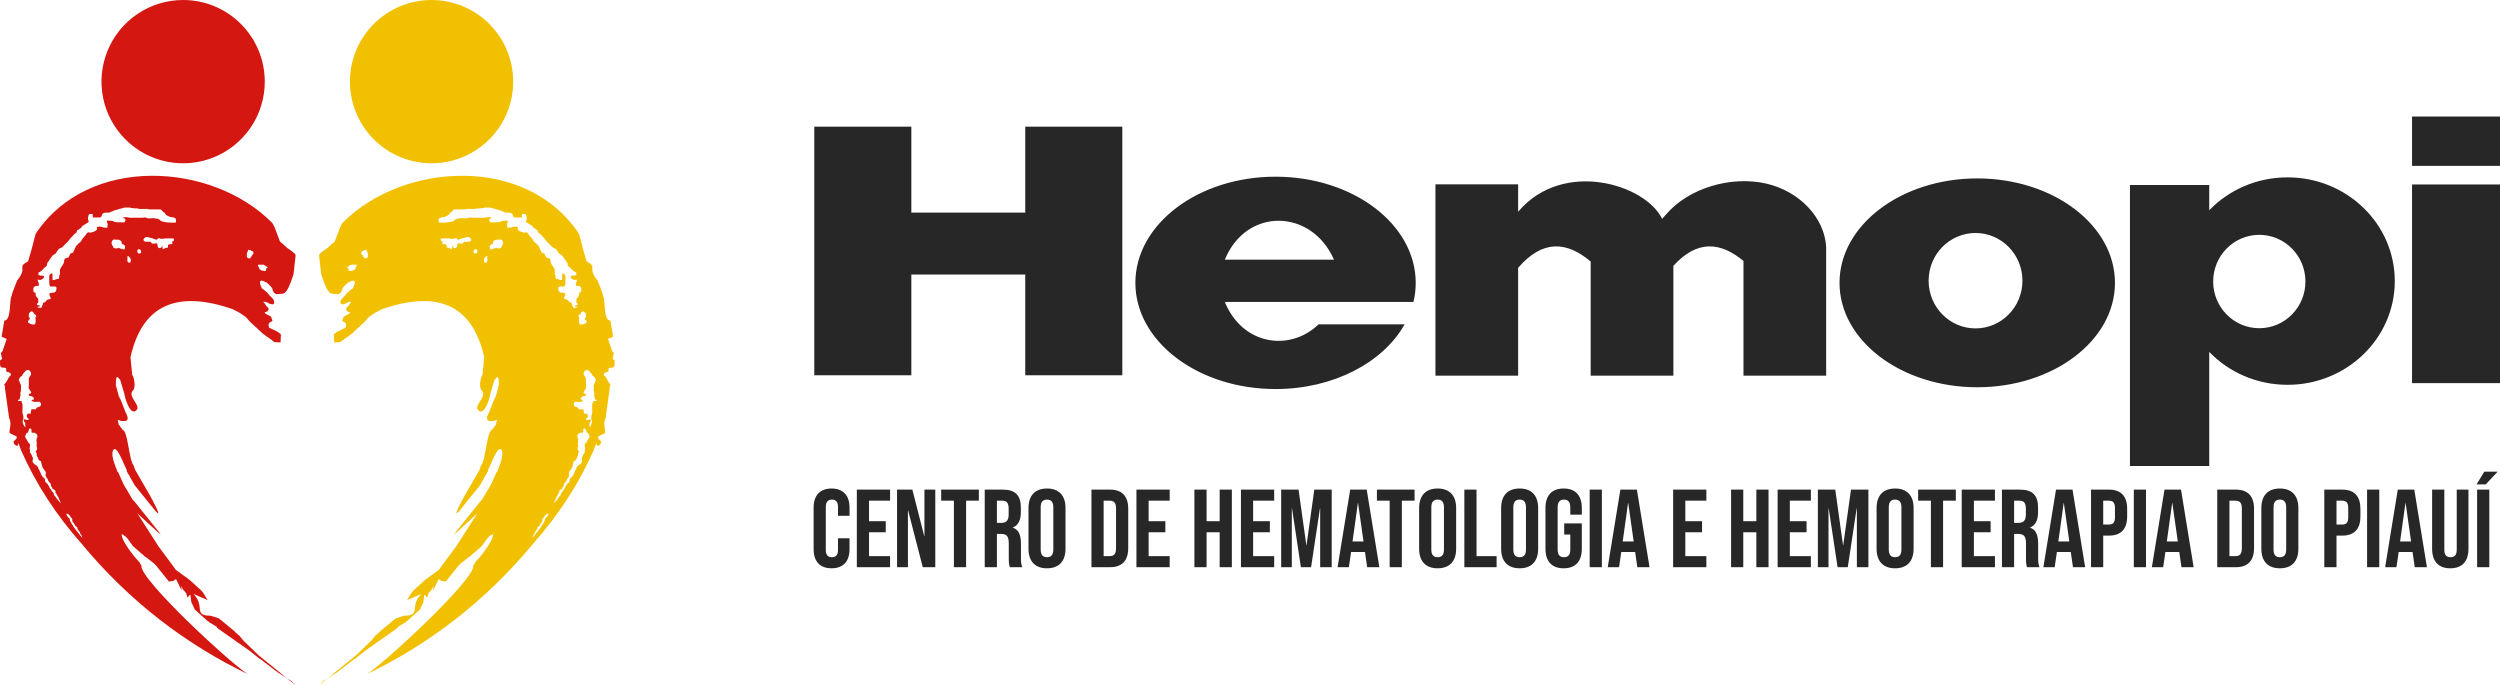
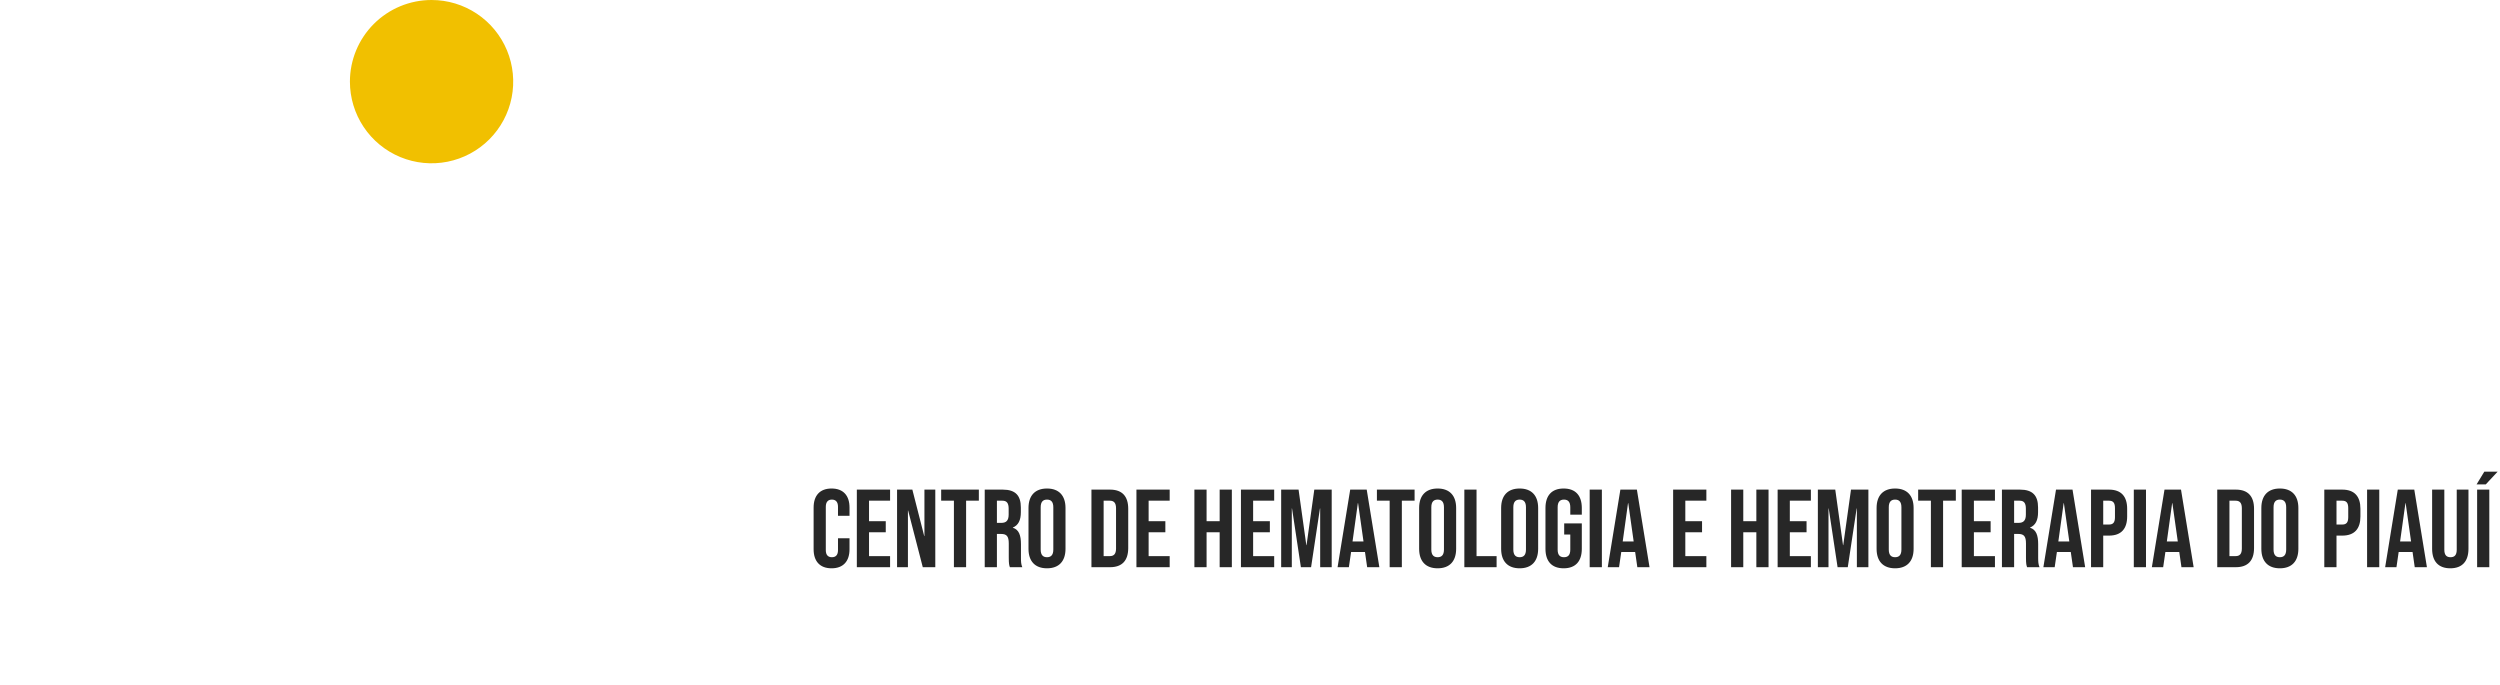
<svg xmlns="http://www.w3.org/2000/svg" width="1106" height="303" viewBox="0 0 1106 303" fill="none">
-   <path fill-rule="evenodd" clip-rule="evenodd" d="M81.017 0C85.761 0 90.458 0.934 94.84 2.75C99.222 4.565 103.204 7.225 106.559 10.579C109.913 13.934 112.573 17.916 114.389 22.298C116.204 26.68 117.138 31.377 117.138 36.121C117.138 43.265 115.02 50.248 111.051 56.188C107.082 62.129 101.44 66.758 94.84 69.492C88.24 72.226 80.977 72.941 73.971 71.547C66.964 70.154 60.528 66.714 55.476 61.662C50.424 56.611 46.984 50.174 45.591 43.168C44.197 36.161 44.912 28.898 47.646 22.298C50.38 15.698 55.01 10.056 60.95 6.087C66.89 2.118 73.873 0 81.017 0Z" fill="#D41711" />
-   <path fill-rule="evenodd" clip-rule="evenodd" d="M15.768 103.453C39.105 68.267 93.716 71.853 120.143 98.338C120.298 98.629 120.798 98.977 120.798 99.23C120.996 99.586 121.195 99.945 121.393 100.301C122.227 102.523 123.06 104.743 123.893 106.965C124.404 106.965 124.31 107.561 124.726 107.561C125.559 108.314 126.392 109.068 127.225 109.822C128.018 110.378 128.812 110.932 129.605 111.488C129.737 111.751 129.897 111.812 130.201 111.965C130.201 112.113 130.795 112.746 130.795 112.917C130.478 115.733 130.159 118.55 129.843 121.366C129.486 122.397 129.128 123.43 128.772 124.461C128.673 124.461 127.097 129.936 124.963 129.936C124.011 130.015 123.06 130.094 122.108 130.174C122.108 129.936 121.523 129.702 121.275 129.578C121.077 129.222 120.877 128.864 120.679 128.508C120.6 128.191 120.521 127.872 120.442 127.556C120.165 127.198 119.886 126.841 119.609 126.483C119.382 126.483 118.178 124.817 117.466 124.817C117.426 124.738 113.171 122.212 115.918 127.674C116.217 127.674 116.514 128.149 116.751 128.149C116.895 128.439 116.867 128.508 117.228 128.508C117.228 128.698 117.394 128.864 117.584 128.864C117.584 129.09 117.933 129.222 118.061 129.222C118.417 129.657 118.775 130.094 119.132 130.53C119.132 130.746 120.224 131.523 120.442 131.958C121.053 131.958 122.387 135.498 119.609 134.458C119.337 134.344 119.711 134.339 119.013 134.339C119.013 134.028 117.491 133.506 117.109 133.506C115.794 133.506 116.87 133.696 116.87 134.101C117.135 134.233 117.228 134.216 117.228 134.458C117.466 134.816 117.705 135.172 117.943 135.53C119.099 136.108 119.344 137.887 117.169 138.088C117.109 138.333 117.286 138.742 117.584 138.742C117.584 138.988 117.703 138.922 118.061 139.1C118.657 139.416 119.251 139.735 119.846 140.051C120.084 140.647 120.323 141.241 120.56 141.836C120.425 141.836 120.323 142.036 120.323 142.194C120.322 142.194 117.933 142.66 119.132 145.05C119.506 145.05 119.112 145.168 119.49 145.168C120.64 145.724 121.791 146.279 122.941 146.835C123.167 147.292 124.249 147.556 124.249 148.026C124.209 149.175 124.17 150.327 124.13 151.477C123.218 151.437 122.306 151.398 121.393 151.358C120.996 151.041 120.6 150.723 120.202 150.406C119.409 149.85 118.615 149.296 117.822 148.74C117.187 148.263 116.553 147.788 115.918 147.311C115.046 146.478 114.173 145.645 113.3 144.812C113.043 144.812 111.087 142.669 110.92 142.669C110.483 142.194 110.047 141.718 109.61 141.243C109.61 140.913 108.781 140.534 108.54 140.051C107.627 139.456 106.715 138.862 105.803 138.267C104.812 137.75 103.818 137.236 102.827 136.719C79.041 128.581 63.101 134.109 57.722 158.022C57.979 160.66 58.238 163.3 58.495 165.937C58.983 165.937 60.386 171.175 58.853 172.72C56.043 175.552 63.094 179.554 60.043 181.765C57.344 183.721 55.044 175.292 55.044 174.268C54.409 172.166 53.776 170.063 53.141 167.961C52.396 167.582 51.237 164.428 51.237 170.34C51.672 171.966 52.11 173.593 52.545 175.22C52.862 175.855 53.18 176.49 53.497 177.125C54.211 178.949 54.926 180.776 55.64 182.6C55.688 182.623 57.896 186.288 54.926 186.288C54.53 186.288 54.132 186.288 53.736 186.288C53.18 186.091 52.626 185.891 52.07 185.693C52.228 186.447 52.387 187.201 52.545 187.955C52.79 188.077 53.26 188.611 53.26 188.906C53.709 189.131 53.538 189.621 53.974 189.621C53.974 190.367 54.211 189.47 54.211 190.216C56.581 190.216 57.004 203.838 59.21 206.044C59.388 206.62 59.568 207.194 59.746 207.77C61.968 211.618 64.188 215.465 66.41 219.314C66.42 219.323 73.046 231.273 68.314 225.503C65.377 221.854 62.443 218.204 59.507 214.555C58.594 212.928 57.682 211.302 56.77 209.675C56.135 209.675 56.982 209.243 56.174 208.842C56.135 208.565 56.095 208.286 56.056 208.009C55.818 207.453 55.579 206.897 55.341 206.341C55.125 206.341 51.419 195.873 49.987 199.32C48.803 202.169 51.89 207.874 51.89 208.603C52.009 208.682 52.128 208.763 52.246 208.842C53.04 210.627 53.834 212.412 54.627 214.197C56.016 216.538 57.403 218.878 58.792 221.219C58.911 221.298 59.032 221.377 59.15 221.457C62.88 226.099 66.608 230.739 70.338 235.381C70.338 235.998 70.932 235.836 70.932 236.452C67.56 233.357 64.188 230.264 60.816 227.169C60.683 227.169 60.579 226.971 60.579 226.813C63.753 231.772 66.925 236.73 70.099 241.689C72.281 244.626 74.462 247.56 76.644 250.496C77.001 251.011 77.359 251.527 77.715 252.042C79.779 253.55 81.841 255.058 83.904 256.565C85.689 258.192 87.476 259.818 89.261 261.445C89.322 261.726 89.694 262.078 89.854 262.159C90.252 262.834 90.648 263.507 91.046 264.182C91.323 264.619 91.602 265.054 91.879 265.491C89.775 264.579 87.674 263.667 85.57 262.755C91.002 268.187 85.23 272.393 93.187 272.393C94.417 272.791 95.646 273.187 96.877 273.584C99.138 275.448 101.398 277.314 103.66 279.178C103.772 279.401 104.705 280.368 104.97 280.368C105.087 280.6 105.54 281.082 105.803 281.082C105.803 281.199 108.043 283.88 108.243 283.939C110.245 285.882 112.25 287.827 114.252 289.77C119.688 294.173 125.121 298.578 130.557 302.981C130.478 302.862 130.399 302.743 130.319 302.624C130.053 302.624 129.265 301.703 129.13 301.433C127.066 300.123 125.005 298.815 122.941 297.505C120.758 295.839 118.578 294.173 116.395 292.507C116.395 292.309 115.899 292.142 115.681 292.032C115.681 291.856 115.233 291.555 114.967 291.555C114.331 291.039 113.698 290.524 113.063 290.008C112.111 289.254 111.157 288.5 110.206 287.746C105.803 284.652 101.398 281.559 96.996 278.464C96.596 278.464 96.452 277.75 96.044 277.75C95.916 277.496 95.83 277.035 95.448 277.035C94.457 276.44 93.466 275.846 92.474 275.251C92.474 275.049 91.933 274.77 91.76 274.655C89.896 272.989 88.03 271.323 86.166 269.657C85.65 268.547 85.135 267.435 84.619 266.324C84.5 265.294 84.381 264.261 84.262 263.23C84.144 263.23 84.023 263.23 83.904 263.23C83.588 263.627 83.269 264.023 82.953 264.421C82.754 263.746 82.555 263.071 82.357 262.397C81.841 261.801 81.326 261.207 80.81 260.612C80.612 260.135 80.414 259.66 80.216 259.183C80.255 259.858 80.295 260.533 80.335 261.207C79.541 259.581 78.748 257.954 77.954 256.328C77.569 256.328 77.002 256.436 77.002 256.922C76.249 257.04 75.495 257.161 74.741 257.28C72.798 254.86 70.853 252.44 68.909 250.02C68.719 250.02 68.339 249.257 67.718 248.949C66.648 248.116 65.575 247.283 64.505 246.45C64.084 246.45 63.019 245.021 62.72 245.021C61.41 243.872 60.102 242.72 58.792 241.57C57.999 240.458 57.205 239.348 56.412 238.236C56.056 237.88 55.697 237.522 55.341 237.166C55.102 237.166 54.389 236.333 53.794 236.333C53.794 239.728 60.41 247.51 61.768 248.829C61.986 249.136 61.68 249.406 62.601 250.02C60.529 255.452 105.447 296.739 110.324 298.578C82.172 285.089 57.23 266.049 36.06 240.498C24.984 227.992 15.977 214.306 9.342 199.261C6.833 192.228 9.338 199.481 6.306 196.463C6.204 196.361 5.95 195.398 5.95 195.393C6.227 195.116 6.506 194.837 6.783 194.56C7.057 194.011 7.141 194.617 7.141 194.083C7.528 193.889 7.379 193.7 7.379 193.131C6.506 192.694 5.633 192.258 4.761 191.821C3.154 191.821 5.664 187.85 4.047 185.038C3.411 180.475 2.776 175.914 2.141 171.351C2.287 171.002 2.262 171.538 2.262 170.876C1.954 170.876 1.904 170.192 1.904 169.923C1.99 169.879 2.591 169.395 2.618 169.269C3.095 168.417 3.57 167.562 4.047 166.709C6.315 165.059 3.008 164.464 2.974 164.449C2.211 164.133 3.607 162.664 1.666 162.664C-0.011 162.664 1.74444e-06 162.285 1.74444e-06 159.451C0.207 159.451 0.139 159.379 0.475 159.212C0.475 158.969 0.595 159.034 0.952 158.855C0.754 157.943 0.554 157.029 0.356 156.117C0.554 155.959 0.754 155.8 0.952 155.642C0.952 154.678 1.308 155.876 1.308 154.809C1.864 153.182 2.418 151.556 2.974 149.929C2.22 149.613 1.468 149.294 0.714 148.978C1.11 146.597 1.508 144.217 1.904 141.836C4.941 141.836 4.189 133.252 4.939 131.304C5.238 130.742 5.176 131.462 5.176 130.589C5.335 130.073 5.495 129.558 5.653 129.042C6.288 127.415 6.922 125.789 7.557 124.162C12.584 117.879 7.118 118.545 12.436 115.592C12.913 113.966 13.388 112.339 13.865 110.713C14.5 108.293 15.133 105.873 15.768 103.453ZM115.969 117.147C115.776 117.05 115.267 117.102 115.046 117.102C114.817 117.102 114.591 117.102 114.362 117.102C114.222 117.314 114.279 117.08 114.153 117.28C113.979 117.557 114.375 118.036 114.511 118.232C114.724 118.534 114.551 118.518 114.718 118.858C114.914 119.256 115.271 119.456 115.672 119.601C115.803 119.648 115.823 119.691 115.909 119.691C115.909 119.812 116.123 119.724 116.237 119.751C116.516 119.817 116.177 119.81 116.534 119.81C116.904 119.81 116.759 119.878 116.98 119.929C117.097 119.956 117.493 119.935 117.575 119.81C117.885 119.34 117.68 118.752 117.784 118.709C117.785 118.709 118.094 118.684 118.2 118.619C118.389 118.504 118.349 118.662 118.349 118.322C118.349 118.185 117.833 117.854 117.725 117.786L116.98 117.311C116.892 117.235 116.544 117.073 116.415 117.073C116.28 117.073 116.269 117.043 116.118 117.043C116.118 116.99 116.118 117.012 116.028 117.012C116.028 117.19 115.92 117.122 115.969 117.147ZM109.763 110.394C109.945 111.123 109.229 111.463 109.229 112.179C109.229 112.708 109.117 113.502 109.347 113.964C109.772 113.964 109.691 114.322 110.299 114.322C111.089 114.322 110.413 114.328 111.132 113.608C111.265 113.475 111.489 113.131 111.489 112.894C111.998 112.894 111.46 112.536 111.965 112.536C111.965 112.131 112.084 112.84 112.084 112.061C112.084 111.823 112.084 111.584 112.084 111.346C111.287 111.346 112.401 111.109 111.609 111.109C111.203 111.109 111.733 110.988 111.132 110.988C110.79 110.475 110.769 110.632 110.062 110.632L109.763 110.394ZM29.373 227.18C29.427 227.799 29.722 228.396 30.161 228.832C30.38 229.049 30.2 228.997 30.458 229.129C30.54 229.17 30.594 229.285 30.726 229.337C30.764 229.352 30.845 229.656 30.845 229.724C30.845 230.021 30.897 229.911 30.934 230.14C30.958 230.28 30.941 230.424 31.053 230.557C31.118 230.635 31.089 230.642 31.172 230.766C31.253 230.766 31.195 230.818 31.291 230.914L31.411 231.153C31.471 231.356 31.487 231.28 31.5 231.36C31.526 231.532 31.854 231.975 31.976 232.074L32.154 232.252C32.156 232.253 32.239 232.419 32.244 232.432L32.304 232.61C32.359 232.85 32.833 233.501 33.018 233.681C33.223 233.879 33.525 234.514 33.732 234.663C33.792 234.706 33.936 234.839 33.97 234.901C34.069 235.079 34.09 235.073 34.207 235.228C34.346 235.228 34.247 235.3 34.357 235.437C34.456 235.559 34.742 235.82 34.803 235.942L34.922 236.061C34.922 236.21 35.085 236.326 35.159 236.448L35.249 236.597C35.413 236.824 35.699 237.07 35.873 237.312C35.974 237.45 35.958 237.393 36.051 237.52C36.071 237.547 36.257 237.693 36.291 237.727C36.392 237.828 36.352 237.553 36.336 237.535C36.246 237.403 36.346 237.4 36.26 237.252C36.138 237.044 36.251 237.114 36.051 236.835C36.003 236.768 35.836 236.471 35.814 236.448C35.728 236.356 35.663 236.416 35.546 236.18C35.424 235.932 35.458 236.063 35.458 235.764C35.458 235.565 35.44 235.586 35.308 235.406C35.208 235.268 35.224 235.338 35.159 235.228C35.087 235.106 34.891 235.039 34.891 234.872C34.823 234.872 34.743 234.627 34.684 234.544C34.308 234.015 34.238 234.215 34.238 233.562C34.238 233.342 34.178 233.544 34.178 233.324C34.13 233.324 34.089 233.283 34.089 233.234C33.912 233.15 33.998 233.109 33.851 233.026L33.671 232.907C33.475 232.713 33.203 232.635 33.137 232.342C33.113 232.243 33.077 232.32 33.077 232.164C33.077 231.835 32.476 231.313 32.273 231.032L32.124 230.766C32.062 230.696 32.036 230.8 32.036 230.617C32.036 230.361 31.976 230.647 31.976 230.348C31.976 230.19 32.025 229.713 31.946 229.605L31.917 229.456C31.841 229.416 31.624 229.103 31.53 229.01C31.471 228.95 31.113 228.641 31.113 228.564C31.113 228.342 31.071 228.339 30.904 228.177C30.825 228.101 30.58 227.864 30.548 227.79C30.514 227.713 30.368 227.522 30.279 227.522C30.279 227.419 30.118 227.419 30.071 227.373C29.976 227.277 29.867 227.347 29.805 227.284C29.736 227.216 29.56 227.278 29.477 227.194C29.447 227.164 29.369 227.149 29.373 227.18ZM19.097 211.215C18.96 211.258 19.155 211.251 19.173 211.258L19.232 211.318C19.714 211.518 19.849 211.836 19.916 212.36C19.964 212.738 19.84 212.63 20.035 213.103C20.146 213.373 20.231 213.358 20.393 213.52C20.535 213.662 20.484 213.536 20.6 213.698C20.664 213.788 21.044 214.035 21.076 214.116C21.105 214.184 21.001 214.224 21.195 214.324C21.195 214.499 21.255 214.357 21.255 214.531C21.404 214.609 21.278 214.645 21.463 214.83C21.796 215.163 21.816 215.611 21.999 215.87L22.147 216.079C22.271 216.28 22.483 216.379 22.593 216.644L22.832 217.12C22.93 217.239 23.038 217.448 23.16 217.567C23.288 217.689 23.45 217.815 23.547 217.954C23.692 218.159 23.593 217.849 23.666 218.162C23.694 218.288 23.784 218.294 23.784 218.518C23.784 218.772 23.858 218.929 23.993 219.145C24.142 219.382 24.094 219.271 24.261 219.472C24.344 219.571 24.587 219.643 24.587 219.798C24.587 219.945 24.724 220.032 24.796 220.156L25.154 220.633C25.233 220.721 25.42 220.825 25.42 220.958C25.42 221.111 25.555 221.241 25.659 221.345C25.787 221.475 25.942 221.619 26.105 221.703C26.105 221.793 26.165 221.637 26.165 221.881C26.165 221.906 26.456 222.257 26.492 222.299C26.656 222.491 26.555 222.272 26.67 222.536C26.67 222.538 26.753 222.619 26.76 222.626C26.76 222.392 26.735 222.158 26.642 221.941L26.283 221.108C26.282 221.104 26.15 220.76 26.134 220.721C26.095 220.624 26.046 220.705 26.046 220.483C26.046 220.46 25.911 220.116 25.896 220.096C25.825 219.997 25.718 219.926 25.718 219.798C25.576 219.692 25.36 219.418 25.36 219.233C25.36 219.049 25.301 219.213 25.272 219.024C25.245 218.848 25.305 219.035 25.182 218.787C25.132 218.686 25.009 218.589 24.945 218.49C24.601 217.968 25.046 218.572 24.796 218.25L24.707 218.103C24.612 218.015 24.684 218.159 24.587 217.925C24.524 217.774 24.58 217.617 24.558 217.478C24.558 217.473 24.47 217.126 24.468 217.12L24.439 217.002C24.283 216.921 24.491 217.007 24.32 216.883C24.277 216.852 23.815 216.498 23.813 216.496L23.635 216.437C23.502 216.367 23.37 216.212 23.16 216.109C23.16 216.014 23.129 216.129 23.129 215.99C23.129 215.789 23.147 215.89 23.039 215.692C22.989 215.6 22.505 214.907 22.505 214.799C22.505 214.562 22.557 214.164 22.415 213.966C22.176 213.635 21.825 213.383 21.582 213.043C21.535 212.979 21.285 212.574 21.285 212.509C21.215 212.509 21.29 212.376 21.195 212.241C21.067 212.061 21.194 212.23 21.136 212.092C21.11 212.032 21.017 212 21.017 211.854C20.942 211.854 20.925 211.672 20.898 211.645C20.77 211.518 20.796 211.433 20.689 211.377C20.689 211.334 20.592 211.291 20.571 211.199C20.558 211.149 20.531 211.109 20.481 211.109C20.481 210.87 20.272 210.722 20.272 210.663C20.144 210.602 20.184 210.505 20.184 210.336C20.184 210.058 20.184 209.78 20.184 209.502C20.267 209.502 20.243 209.384 20.362 209.384L20.407 209.312C20.407 209.286 20.33 209.202 20.288 209.134C20.16 208.927 20.282 208.713 20.049 208.597C20.049 208.41 19.99 208.607 19.99 208.419C19.736 208.293 19.608 207.797 19.396 207.586C19.151 207.343 19.291 207.606 19.038 207.169C18.944 207.007 18.827 206.714 18.741 206.573C18.665 206.451 18.502 205.753 18.502 205.621C18.502 205.368 18.323 205.071 18.323 204.907C18.323 204.616 18.34 204.995 18.205 204.67C18.097 204.407 18.482 204.067 17.789 203.955C17.535 203.914 17.102 203.3 17.015 203.3C17.015 203.072 16.836 202.887 16.836 202.885C16.792 202.78 16.927 202.527 16.717 202.527C16.717 202.318 16.596 202.214 16.479 202.052C16.343 201.861 16.422 201.694 16.301 201.694C16.192 201.474 16.242 201.163 16.242 200.92C16.242 200.137 15.824 200.294 15.824 199.79C15.824 199.114 15.943 199.679 15.943 199.313C16.468 199.313 16.42 198.612 16.42 198.243C16.42 197.579 16.362 198.021 16.182 197.588C16.107 197.404 16.2 197.107 16.242 196.935C16.247 196.908 16.242 196.075 16.242 195.922C16.242 195.535 16.182 195.87 16.182 195.565C16.182 195.337 16.058 193.84 16.36 193.84C16.36 193.619 16.316 193.685 16.479 193.601C16.479 193.226 16.486 193.468 16.539 193.244C16.699 192.566 16.123 192.037 16.123 191.935C15.979 191.935 15.706 191.807 15.706 191.638C15.688 191.638 15.468 191.591 15.468 191.519C15.232 191.402 14.844 191.46 14.576 191.46C14.081 191.46 14.536 191.4 14.218 191.4C14.119 191.4 14.04 191.364 14.04 191.281C13.755 191.281 14.053 190.117 13.861 189.853C13.613 189.507 13.649 189.554 13.266 189.554C12.965 189.554 12.73 190.02 12.73 190.209C12.73 190.583 12.764 190.182 12.552 190.626C12.438 190.866 12.528 191.015 12.492 191.102C12.345 191.456 12.132 191.46 11.837 191.519C11.735 191.688 11.355 192.48 11.303 192.53C11.116 192.717 11.182 192.818 11.182 193.126C11.182 193.388 11.157 193.635 11.362 193.84L11.481 193.899C11.566 193.984 11.778 194.31 11.778 194.434C11.915 194.434 11.751 194.41 11.897 194.614L11.956 194.732C12.03 195.044 12.136 194.756 12.136 195.148C12.569 195.441 12.102 195.175 12.373 195.447C12.543 195.616 12.517 195.785 12.611 195.862C12.908 196.105 13.086 196.276 13.266 196.636C13.404 196.636 13.311 197.183 13.266 197.291C13.149 197.572 13.242 197.708 13.206 197.827C13.113 198.133 13.088 197.842 13.088 198.362C13.088 199.126 13.266 198.469 13.266 199.135C13.266 199.333 13.216 200.247 13.325 200.326C13.617 200.537 13.442 200.56 13.743 200.861C13.838 200.956 13.906 201.204 13.98 201.278C14.085 201.382 14.04 201.426 14.04 201.575C14.184 201.575 14.277 201.944 14.277 202.111C14.43 202.187 14.398 202.226 14.455 202.467C14.5 202.654 14.7 203.047 14.516 203.3C14.441 203.405 14.396 203.867 14.396 204.015C14.396 204.342 14.394 204.468 14.694 204.67C14.694 204.925 14.668 204.659 14.932 205.028C14.933 205.032 15.583 205.62 15.587 205.621C15.682 205.684 16.242 205.875 16.242 206.039C16.323 206.039 16.49 206.298 16.539 206.395C16.787 206.395 16.852 206.938 16.956 207.109L17.075 207.468C17.167 207.674 17.269 207.68 17.431 208.121C17.528 208.385 17.908 208.986 17.908 209.193C17.908 209.299 18.045 209.508 18.086 209.609L18.205 209.846C18.297 210.066 18.127 209.806 18.323 210.145C18.345 210.181 19.043 211.161 19.097 211.215ZM9.041 174.352C8.861 173.879 8.946 174.027 9.07 173.579L9.25 172.924C9.289 172.724 9.34 170.729 9.309 170.543L8.476 168.462C8.444 168.321 8.278 168.129 8.356 167.807C8.388 167.672 8.773 167.157 8.773 167.092C8.773 166.925 9.282 166.486 9.487 166.437C9.856 166.351 9.91 165.817 10.022 165.664L10.142 165.426C10.517 165.239 10.124 165.261 10.498 165.068C10.498 164.935 11.071 164.413 11.094 164.356L11.213 164.176C11.213 164.019 11.992 163.701 12.165 163.701C12.782 163.701 12.629 163.598 13.117 163.998C13.561 164.361 13.381 164.665 13.712 164.831C13.712 166.358 13.752 165.549 12.998 166.855C12.667 167.429 12.76 167.591 12.76 168.222C12.76 168.478 12.775 170.426 12.76 170.484C12.69 170.783 12.701 170.635 12.701 170.961C12.701 170.971 12.7 171.85 12.701 171.853C12.712 171.88 13.21 172.55 13.235 172.568L13.356 172.805C13.509 172.805 13.602 173.221 13.653 173.341C13.762 173.604 13.771 173.255 13.771 173.816C13.771 174.014 13.791 173.994 13.593 173.994C13.593 174.126 13.503 174.028 13.415 174.055C13.286 174.095 13.077 174.293 12.879 174.293C12.748 174.556 12.76 174.252 12.76 174.768C12.76 175.077 13.07 175.117 13.356 175.185C13.62 175.248 13.498 175.245 13.86 175.245C14.092 175.648 13.984 175.099 14.367 175.482C14.581 175.696 15.022 175.948 15.022 176.375C15.022 176.855 14.995 176.553 14.664 176.792C14.513 176.9 14.632 176.852 14.367 176.852C14.367 176.972 13.867 177.053 14.009 177.388C14.023 177.422 14.41 177.566 14.486 177.566C14.975 177.566 14.63 177.744 15.2 177.744C15.2 177.855 15.513 177.803 15.675 177.803C16.199 177.803 16.551 177.744 17.104 177.744C17.696 177.744 17.555 177.629 17.937 178.161C18.095 178.383 18.23 179.176 17.996 179.41C17.872 179.534 18.009 179.552 17.699 179.707C17.699 179.829 17.377 180.006 17.222 180.006C16.907 180.006 17.287 180.056 16.866 180.124C16.539 180.178 16.812 180.214 16.569 180.243L16.211 180.362C16.211 180.634 16.033 180.067 16.033 180.839C16.033 180.963 16.038 180.957 15.914 180.957C15.914 181.175 15.193 181.076 15.022 181.076C14.831 181.076 14.016 180.99 13.95 181.017C13.886 181.042 13.795 181.628 13.771 181.731C13.667 182.17 13.653 181.879 13.653 182.445C13.653 183.181 13.449 182.98 12.642 182.98C11.95 182.98 12.219 183.284 11.927 183.575C11.814 183.689 11.868 184.34 11.868 184.527C12.042 184.527 11.731 184.496 12.105 184.766C12.112 184.772 12.463 185.061 12.463 185.063C12.6 185.385 12.642 184.934 12.642 185.778C12.242 185.778 11.808 185.839 11.45 185.659C11.128 185.499 10.907 185.54 10.558 185.54C10.558 185.817 10.558 186.096 10.558 186.373L10.617 186.492C10.736 186.551 11.153 186.969 11.153 187.147C11.153 187.562 11.153 187.98 11.153 188.395C11.36 188.395 11.332 188.611 11.332 188.754C10.873 188.754 11.092 188.813 10.736 188.633C10.736 188.28 10.565 188.453 10.498 188.039L10.32 187.8C10.32 187.327 10.022 187.267 10.022 186.611C10.022 186.328 9.973 186.073 10.142 185.837C10.371 185.518 10.32 185.643 10.32 185.182C10.32 184.91 10.412 184.144 10.261 183.933C10.132 183.753 10.241 183.611 10.202 183.516L10.083 183.397C10.076 183.379 10.036 182.98 10.022 182.92C9.914 182.463 9.903 182.571 9.903 182.087C9.903 181.72 9.962 181.585 9.962 181.195C9.962 180.441 9.962 179.689 9.962 178.935C9.962 178.554 9.847 178.784 9.784 178.518C9.709 178.197 9.666 178.151 9.666 177.803C9.547 177.803 9.709 177.553 9.309 177.388C9.304 177.386 8.143 177.388 7.999 177.388C7.999 176.454 7.99 176.999 8.386 176.823C8.444 176.781 8.714 176.832 8.714 176.495C8.714 176.13 8.773 176.454 8.773 176.078C8.773 175.75 8.951 175.84 8.951 175.364C8.951 175.284 8.951 175.205 8.951 175.126L9.07 175.067C9.07 174.824 9.203 174.777 9.041 174.352ZM12.879 139.035C12.656 139.33 12.73 139.911 12.73 140.284C13.282 140.284 12.838 140.582 13.147 140.582C13.147 141.62 13.052 141.126 12.908 141.475C12.857 141.599 12.64 141.737 12.552 141.89C12.309 142.313 12.373 141.971 12.373 142.545L12.789 142.903C13.027 143.002 13.471 143.378 13.681 143.378C14.007 143.378 13.698 143.497 14.099 143.497C14.394 143.497 14.085 143.556 14.455 143.556C14.752 143.556 15.051 143.556 15.348 143.556C15.538 143.177 15.529 143.438 15.587 143.081C15.659 142.635 15.706 143.256 15.706 142.545C15.815 142.545 15.765 142.286 15.765 142.13C15.765 141.952 15.806 140.92 15.706 140.879C15.61 140.84 15.646 140.845 15.646 140.642C15.646 140.248 15.824 140.474 16.003 140.046C16.074 139.872 16.062 140.021 16.062 139.749C16.062 139.496 15.884 139.765 15.884 139.51C15.884 139.386 15.394 138.995 15.348 138.976C15.245 138.934 15.11 139.082 15.11 138.797C14.786 138.635 15.031 138.479 14.723 138.171C14.648 138.029 14.457 137.844 14.277 137.844C13.816 137.844 14.414 137.725 13.861 137.725C13.761 137.725 13.503 137.889 13.503 138.024C13.408 138.024 13.325 138.106 13.325 138.202C13.187 138.202 12.976 138.495 12.848 138.558C12.848 138.895 12.789 138.459 12.789 138.797C12.789 139.101 12.73 138.767 12.73 139.154L12.879 139.035ZM39.178 102.766C40.391 103.169 40.03 102.818 41.084 102.645C41.498 102.577 42.707 101.963 42.869 101.575C43.103 101.01 42.27 100.265 43.821 100.265C44.585 100.265 44.225 100.227 44.891 100.385H45.249C45.899 100.655 45.141 100.623 45.724 100.623C46.068 100.623 46.19 100.742 46.797 100.742C47.815 100.742 47.43 100.968 47.511 100.146C47.639 98.852 47.838 99.743 47.39 98.361C47.056 97.328 47.365 97.647 48.7 97.647C48.765 97.647 49.884 97.762 49.891 97.766C50.296 97.935 50.575 98.242 51.081 98.242C51.631 98.242 51.552 98.361 52.27 98.361C52.461 98.361 54.998 98.365 55.008 98.361C55.322 98.231 55.879 96.814 55.127 96.814C54.839 96.238 53.384 96.099 55.127 96.099C55.293 96.099 56.205 96.081 56.316 96.099C56.923 96.197 57.176 96.339 57.745 96.339C58.396 96.339 63.114 96.364 63.22 96.339C63.717 96.22 63.503 96.218 64.053 96.218C64.444 96.218 64.695 96.234 65.005 96.457C65.494 96.81 67.97 96.375 68.456 96.576C68.728 96.689 68.353 96.695 69.052 96.695C70.558 96.695 69.203 96.933 70.361 96.933C70.361 97.121 71.029 97.629 71.076 97.647C71.32 97.748 71.82 98.052 72.265 98.124C73.679 98.354 74.183 98.48 75.597 98.48C76.196 98.48 77.373 98.604 77.859 98.361C77.859 97.271 78.111 96.718 77.026 96.339C76.59 96.186 76.88 96.099 76.193 96.099C75.842 96.099 75.25 96.11 75.002 95.862C74.645 95.506 73.974 95.543 73.575 95.148C73.343 94.917 72.861 94.446 72.861 94.196C72.861 93.759 72.028 94.153 72.028 93.481C71.168 93.055 72.038 92.648 70.241 92.648C69.861 92.648 66.173 92.672 66.076 92.648C65.117 92.422 65.376 92.411 64.291 92.411C63.629 92.411 61.601 92.555 61.077 92.292C60.527 92.015 59.955 92.26 59.411 92.172C58.846 92.08 59.138 92.053 58.34 92.053C57.686 92.053 58.267 91.815 57.15 91.815C56.842 91.815 55.134 91.811 55.127 91.815C54.783 91.958 55.354 91.934 54.532 91.934C54.143 91.934 54.721 92.042 53.936 92.172C53.608 92.226 53.297 92.337 52.984 92.411H52.628C52.533 92.451 52.45 92.641 51.914 92.767C51.719 92.812 51.093 92.825 50.843 93.007C50.644 93.15 50.276 93.244 50.01 93.244C49.713 93.84 49.942 93.221 49.414 93.6L49.058 93.719C48.384 93.998 49.249 93.958 48.463 93.958C48.236 93.958 48.378 94.077 47.748 94.077C46.757 94.077 45.976 93.94 45.249 94.673C44.963 94.96 45.159 96.218 44.058 96.218C43.067 96.218 42.075 96.218 41.084 96.218C41.084 95.502 40.965 95.355 40.965 94.673C40.33 94.673 39.454 94.491 39.178 95.148C39.177 95.152 38.941 96.179 38.941 96.218C38.941 96.263 38.94 97.048 38.941 97.051C39.175 97.825 39.178 96.911 39.178 98.005C39.178 98.287 39.233 98.361 38.941 98.361C38.941 98.563 38.081 98.771 37.87 99.194C37.309 99.194 37.074 99.79 36.561 99.79C36.561 99.927 36.086 100.328 36.086 100.623C35.839 100.623 35.846 100.612 35.846 100.86C35.465 100.86 35.49 101.218 35.132 101.218C35.132 101.504 34.09 101.875 34.062 101.931L33.943 102.586C33.943 102.888 33.824 102.758 33.824 102.884L33.585 103.062C33.302 103.18 33.452 103.219 33.169 103.359C32.962 103.464 32.145 104.318 32.037 104.491L31.978 104.669C31.973 104.676 31.577 104.952 31.503 105.026C31.096 105.432 31.37 104.984 31.204 105.384C31.184 105.43 30.414 106.411 30.371 106.454C30.033 106.791 29.738 107.303 29.301 107.525C29.096 107.629 28.3 108.606 28.111 108.834C27.941 109.041 27.278 109.612 27.039 109.668L26.683 109.846C26.328 109.846 26.568 109.905 26.384 109.905C26.035 109.905 25.155 111.233 25.017 111.571C24.644 112.476 24.013 112.397 23.648 112.762C23.313 113.097 23.602 112.836 23.351 112.94C23.336 112.946 22.728 113.777 22.696 113.833C22.604 113.989 22.17 114.522 22.16 114.547C22.014 114.9 22.12 114.563 21.981 114.844C21.789 115.231 21.744 114.896 21.744 115.202L21.625 115.44C21.611 115.476 21.402 115.72 21.386 115.738C20.902 116.226 20.792 116.544 20.792 117.224C20.792 117.478 20.344 117.998 20.197 117.998C20.035 118.324 19.779 118.182 19.779 118.356C19.482 118.504 19.349 118.811 19.124 119.07C18.988 119.227 18.412 119.616 18.412 119.724C18.201 119.796 17.859 120.055 17.757 120.26L17.458 120.319C17.424 120.337 17.044 120.616 17.042 120.618C16.936 120.726 16.983 121.222 16.983 121.39C16.983 121.935 17.102 121.507 17.102 121.748C17.21 121.748 17.566 121.786 17.638 121.807L17.816 121.926C17.82 121.927 18.478 121.926 18.53 121.926C18.885 121.926 18.739 121.908 19.065 121.985C19.434 122.072 19.423 122.057 19.423 122.462C19.423 123.196 19.174 123.016 19.006 123.354C18.898 123.354 18.874 123.338 18.768 123.414C18.518 123.594 18.471 123.484 18.441 123.592C18.412 123.878 17.712 123.829 17.517 123.829C17.197 123.829 17.337 123.825 17.102 123.77C16.72 123.68 16.684 123.946 16.566 123.592L16.506 123.711C16.674 123.711 16.873 124.654 16.924 124.724C17.143 125.031 16.98 125.051 17.042 125.258C17.109 125.479 17.221 125.449 17.221 125.854C17.221 126.251 17.266 126.354 16.864 126.449C16.733 126.48 15.736 126.507 15.732 126.508C15.574 126.573 15.81 126.568 15.495 126.568C15.495 126.784 15.441 126.473 15.376 126.746C15.317 127 15.231 126.802 15.078 127.104C14.621 127.104 14.781 128.121 14.781 128.472C14.781 128.948 14.693 128.921 15.018 129.245C15.182 129.407 15.47 129.483 15.732 129.483C15.732 129.583 15.731 130.31 15.732 130.316C15.763 130.418 15.911 130.575 15.911 130.852C15.911 130.992 16.2 131.438 16.328 131.566C16.494 131.732 16.864 131.98 16.864 132.221C16.864 132.516 16.924 132.207 16.924 132.577C16.924 132.946 16.994 133.635 16.864 133.947C16.638 134.492 16.328 134.019 16.328 134.483C16.328 134.981 16.447 134.45 16.447 134.839C16.747 134.839 16.242 134.958 16.625 134.958C16.625 135.06 16.845 135.017 16.983 135.017C17.327 135.017 17.638 135.046 17.638 135.435C17.638 135.632 17.663 135.553 17.339 135.553C17.339 135.667 17.08 135.57 16.805 135.672C16.451 135.803 16.506 135.632 16.506 135.85C16.711 135.85 16.661 136.028 16.924 136.028C16.924 136.144 17.014 136.09 17.102 136.09C17.102 136.23 17.237 136.106 17.368 136.178C17.408 136.212 18.192 136.248 18.291 136.149L18.412 135.91C18.667 135.782 18.451 135.732 18.53 135.553L18.768 135.017C18.933 134.643 18.946 135.005 18.946 134.362C18.946 134.22 19.2 133.768 19.482 133.768C20.002 133.768 19.815 133.846 20.078 133.529C20.234 133.34 20.364 133.367 20.494 133.054C20.494 133.053 20.729 132.836 20.821 132.696C20.981 132.453 20.968 132.651 21.148 132.577C21.28 132.523 21.411 132.435 21.564 132.399C21.694 132.369 22.399 132.444 22.399 131.984C22.399 131.161 22.078 131.242 21.981 130.852C21.958 130.76 21.704 129.871 21.981 129.781C22.041 129.508 22.93 129.596 23.052 129.544C23.228 129.47 22.956 129.483 23.291 129.483C23.336 129.483 23.975 129.436 24.004 129.423C24.277 129.312 23.948 129.245 24.302 129.245C24.302 129.177 24.587 128.948 24.659 128.948L24.838 128.59C24.844 128.58 24.873 128.238 24.898 128.175C24.974 127.993 24.957 128.297 24.957 127.876C24.957 127.824 24.959 127.165 24.957 127.163C24.9 127.023 24.808 127.045 24.718 126.865C24.164 126.865 24.7 126.746 24.065 126.746C24.022 126.746 23.056 126.745 23.052 126.746C22.894 126.813 22.996 126.805 22.755 126.805C21.985 126.805 22.372 126.721 22.1 126.449C21.882 126.231 22.041 126.293 21.981 126.15C21.859 125.855 21.863 126.285 21.863 125.616C21.863 125.2 21.803 125.607 21.803 125.199C21.803 124.704 21.726 122.198 21.863 121.866L21.922 121.688C21.933 121.645 22.059 121.51 22.1 121.451C22.246 121.248 22.257 121.296 22.458 121.152C22.541 121.093 22.714 121.033 22.814 121.033C22.814 120.94 23.171 120.742 23.171 121.152C23.171 121.436 23.232 121.454 23.232 121.807C23.232 121.989 23.167 123.838 23.291 123.891C23.512 123.984 24.034 123.795 24.243 123.77L24.898 123.592C25.119 123.592 24.842 123.414 25.432 123.414C26.044 123.414 25.988 123.551 26.087 122.937C26.166 122.444 26.206 122.806 26.206 122.163C26.206 121.827 26.116 121.629 26.445 121.598C26.564 121.57 26.505 121.156 26.505 121.033C26.505 120.699 26.449 119.331 26.564 119.07C26.605 118.975 27.007 118.327 27.098 118.178L27.278 117.939C27.278 117.581 27.782 117.372 27.872 116.987C27.899 116.875 28.084 116.683 28.111 116.571V116.451C28.196 116.199 28.349 116.323 28.349 115.677C28.349 115.665 28.349 115.204 28.349 115.202C28.43 115.008 28.586 114.833 28.586 114.606L28.824 114.369C29.078 114.369 29.56 114.011 29.718 114.011C30.4 114.011 30.19 114.068 30.61 113.298C30.789 112.975 30.944 112.638 31.026 112.286C31.076 112.07 31.127 112.208 31.264 112.167L31.444 112.048C32.113 111.722 32.282 112.03 32.455 111.512C32.633 110.976 32.712 110.828 32.991 110.322L33.169 109.846C33.17 109.839 33.437 109.376 33.466 109.252V109.072C33.59 108.662 34.285 108.448 34.598 107.823C34.702 107.823 34.816 107.465 35.073 107.465C35.132 107.465 35.371 107.354 35.371 107.228C35.591 107.118 35.989 106.672 36.025 106.454C36.073 106.159 37.023 104.921 37.275 104.669C37.451 104.493 37.779 104.203 37.87 104.014C38.085 103.575 38.126 103.656 38.346 103.3C38.691 102.742 39.026 102.919 39.178 102.766ZM65.509 104.874C64.919 104.874 64.501 104.752 64.08 105.173C63.866 105.387 63.947 105.411 63.722 105.411C63.551 105.752 63.782 105.438 63.544 105.769C63.398 105.972 63.526 106.46 63.722 106.602C64.377 107.075 64.717 106.958 65.509 106.958C65.606 106.958 66.714 106.915 66.757 107.017C66.851 107.242 66.968 107.382 66.995 107.494C67.034 107.66 67.209 107.672 67.353 107.672C67.454 107.872 67.582 107.791 67.889 107.791C68.265 107.791 68.283 107.827 68.602 107.732C68.94 107.631 68.588 107.613 69.138 107.613C69.352 107.613 69.374 107.665 69.496 107.91C69.786 108.489 69.734 108.316 69.734 108.982C69.734 109.356 70.03 109.103 70.03 109.516C70.091 109.516 70.208 109.666 70.208 109.754C70.865 109.754 71.04 109.892 71.518 109.279C72.033 108.62 71.876 108.043 71.876 109.398C71.876 110.062 71.86 109.644 72.054 110.112C72.094 110.209 72.402 110.175 72.411 110.171L72.589 110.112C72.814 110.02 72.693 109.874 73.006 109.874C73.006 109.747 73.616 109.576 73.78 109.576C74.474 109.576 74.316 109.684 74.316 108.743C74.316 108.356 74.512 108.088 74.91 108.088H75.09C75.09 107.967 75.322 108.028 75.505 108.028C76.387 108.028 76.22 108.187 76.22 107.435C76.22 106.749 75.826 106.78 76.398 106.78C76.662 106.78 76.934 106.555 76.934 106.244C76.934 106.026 76.934 105.806 76.934 105.589C76.776 105.589 76.742 105.47 76.338 105.47C75.367 105.47 74.394 105.47 73.422 105.47C73.411 105.47 72.713 105.528 72.709 105.529C72.245 105.668 72.841 105.648 72.233 105.648C71.943 105.648 70.908 105.693 70.745 105.529C70.658 105.443 70.183 105.375 70.03 105.411C69.753 105.475 69.705 105.887 69.496 105.887C69.496 106.089 69.041 106.006 68.9 106.006C68.697 106.006 68.433 105.761 68.305 105.709H68.127C67.796 105.571 68.251 105.589 67.769 105.589C67.547 105.589 67.621 105.506 67.531 105.47L67.234 105.351C67.207 105.34 66.844 105.303 66.817 105.292C66.642 105.22 66.912 105.232 66.579 105.232C66.23 105.232 66.687 105.173 66.342 105.173C66.308 105.173 65.856 104.936 65.628 104.936C65.534 104.936 65.468 104.874 65.21 104.874H65.509ZM61.075 110.321C60.797 110.484 60.912 110.576 60.807 110.826C60.721 111.033 60.748 110.833 60.748 111.182C60.748 111.852 60.77 111.492 61.104 111.956C61.288 112.212 61.257 112.134 61.7 112.134C62.202 112.134 62.08 112.219 62.355 111.837C62.515 111.616 62.418 110.83 62.236 110.648C61.763 110.175 62.13 110.29 61.282 110.29C61.203 110.29 61.126 110.291 61.075 110.321ZM56.403 113.622C56.403 113.883 56.3 115.362 56.343 115.468C56.39 115.58 56.462 115.445 56.462 115.765C56.462 115.891 56.635 116.062 56.761 116.062C56.98 116.062 56.682 116.181 57.176 116.181C57.608 116.181 57.7 116.265 57.831 115.706C57.837 115.681 57.833 114.639 57.831 114.634C57.792 114.54 57.653 114.484 57.653 114.218C57.508 114.146 57.295 113.907 57.295 113.741C57.164 113.741 56.826 113.117 56.462 113.266C56.358 113.309 56.403 113.532 56.403 113.622ZM51.048 106.006C50.608 105.787 50.048 106.053 49.738 106.362C49.602 106.499 49.382 107.039 49.382 107.255C49.382 107.311 49.382 107.789 49.382 107.791L49.501 108.028C49.533 108.235 49.774 108.455 49.857 108.802C49.963 109.248 49.983 109.004 50.096 109.279C50.134 109.369 50.03 109.331 50.156 109.457C50.186 109.488 50.548 109.801 50.572 109.815C50.71 109.901 51.968 109.927 52.119 109.815C52.329 109.662 52.119 109.59 52.477 109.635C52.716 109.664 53.33 110.026 53.429 110.053C53.697 110.126 53.59 109.979 54.202 110.231C54.587 110.389 54.715 110.35 55.095 110.35C55.255 110.027 55.492 108.998 55.214 108.683L55.035 108.565C54.938 108.485 54.684 108.088 54.499 108.088C54.166 108.088 54.434 107.969 54.202 107.969C53.904 107.969 54.197 107.91 53.904 107.91C53.904 107.559 53.844 107.652 53.844 107.375C53.844 106.443 53.313 106.546 53.071 106.303C52.61 105.842 51.289 106.127 51.048 106.006Z" fill="#D41711" />
  <path fill-rule="evenodd" clip-rule="evenodd" d="M190.924 2.46198e-10C181.345 3.53624e-05 172.157 3.806 165.383 10.58C158.609 17.354 154.804 26.541 154.804 36.121C154.804 43.265 156.922 50.248 160.891 56.188C164.86 62.129 170.502 66.758 177.102 69.492C183.702 72.226 190.965 72.941 197.971 71.547C204.978 70.154 211.414 66.714 216.466 61.662C221.517 56.61 224.958 50.174 226.351 43.167C227.745 36.161 227.03 28.898 224.296 22.298C221.562 15.698 216.932 10.056 210.992 6.087C205.052 2.118 198.068 -2.63706e-05 190.924 2.46198e-10Z" fill="#F1C000" />
-   <path fill-rule="evenodd" clip-rule="evenodd" d="M256.173 103.453C232.837 68.267 178.226 71.853 151.799 98.338C151.644 98.629 151.144 98.977 151.144 99.23C150.946 99.586 150.747 99.945 150.549 100.301C149.715 102.523 148.883 104.743 148.049 106.965C147.538 106.965 147.632 107.561 147.216 107.561C146.383 108.314 145.55 109.068 144.717 109.822C143.924 110.378 143.13 110.932 142.337 111.488C142.205 111.751 142.045 111.812 141.741 111.965C141.741 112.113 141.147 112.746 141.147 112.917C141.464 115.733 141.783 118.55 142.099 121.366C142.456 122.397 142.814 123.43 143.17 124.461C143.269 124.461 144.845 129.936 146.979 129.936C147.931 130.015 148.883 130.094 149.834 130.174C149.834 129.936 150.419 129.702 150.667 129.578C150.865 129.222 151.065 128.864 151.263 128.508C151.342 128.191 151.421 127.872 151.5 127.556C151.777 127.198 152.056 126.841 152.333 126.483C152.56 126.483 153.764 124.817 154.476 124.817C154.516 124.738 158.771 122.212 156.024 127.674C155.725 127.674 155.428 128.149 155.191 128.149C155.047 128.439 155.075 128.508 154.714 128.508C154.714 128.698 154.548 128.864 154.358 128.864C154.358 129.09 154.009 129.222 153.881 129.222C153.525 129.657 153.167 130.094 152.81 130.53C152.81 130.746 151.718 131.523 151.5 131.958C150.889 131.958 149.555 135.498 152.333 134.458C152.605 134.344 152.231 134.339 152.929 134.339C152.929 134.028 154.451 133.506 154.833 133.506C156.148 133.506 155.072 133.696 155.072 134.101C154.807 134.233 154.714 134.216 154.714 134.458C154.476 134.816 154.237 135.172 154 135.53C152.843 136.108 152.598 137.887 154.773 138.088C154.833 138.333 154.656 138.742 154.358 138.742C154.358 138.988 154.239 138.922 153.881 139.1C153.285 139.416 152.691 139.735 152.096 140.051C151.858 140.647 151.619 141.241 151.382 141.836C151.517 141.836 151.619 142.036 151.619 142.194C151.62 142.194 154.009 142.66 152.81 145.05C152.436 145.05 152.83 145.168 152.452 145.168C151.302 145.724 150.151 146.279 149.001 146.835C148.775 147.292 147.693 147.556 147.693 148.026C147.733 149.175 147.772 150.327 147.812 151.477C148.724 151.437 149.636 151.398 150.549 151.358C150.946 151.041 151.342 150.723 151.74 150.406C152.533 149.85 153.327 149.296 154.12 148.74C154.755 148.263 155.389 147.788 156.024 147.311C156.896 146.478 157.769 145.645 158.642 144.812C158.899 144.812 160.855 142.669 161.022 142.669C161.459 142.194 161.895 141.718 162.332 141.243C162.332 140.913 163.161 140.534 163.402 140.051C164.315 139.456 165.227 138.862 166.139 138.267C167.13 137.75 168.124 137.236 169.115 136.719C192.901 128.581 208.841 134.109 214.22 158.022C213.963 160.66 213.704 163.3 213.447 165.937C212.959 165.937 211.556 171.175 213.089 172.72C215.899 175.552 208.848 179.554 211.899 181.765C214.598 183.721 216.898 175.292 216.898 174.268C217.533 172.166 218.166 170.063 218.801 167.961C219.546 167.582 220.705 164.428 220.705 170.34C220.269 171.966 219.832 173.593 219.397 175.22C219.08 175.855 218.762 176.49 218.445 177.125C217.731 178.949 217.016 180.776 216.302 182.6C216.254 182.623 214.046 186.288 217.016 186.288C217.412 186.288 217.81 186.288 218.206 186.288C218.762 186.091 219.316 185.891 219.872 185.693C219.713 186.447 219.555 187.201 219.397 187.955C219.152 188.077 218.683 188.611 218.683 188.906C218.233 189.131 218.404 189.621 217.968 189.621C217.968 190.367 217.731 189.47 217.731 190.216C215.361 190.216 214.938 203.838 212.732 206.044C212.554 206.62 212.374 207.194 212.196 207.77C209.974 211.618 207.754 215.465 205.532 219.314C205.522 219.323 198.896 231.273 203.628 225.503C206.565 221.854 209.499 218.204 212.435 214.555C213.348 212.928 214.26 211.302 215.172 209.675C215.807 209.675 214.96 209.243 215.768 208.842C215.807 208.565 215.847 208.286 215.886 208.009C216.124 207.453 216.363 206.897 216.601 206.341C216.817 206.341 220.523 195.873 221.955 199.32C223.139 202.169 220.052 207.874 220.052 208.603C219.933 208.682 219.814 208.763 219.695 208.842C218.902 210.627 218.109 212.412 217.315 214.197C215.926 216.538 214.539 218.878 213.15 221.219C213.031 221.298 212.911 221.377 212.792 221.457C209.062 226.099 205.334 230.739 201.604 235.381C201.604 235.998 201.01 235.836 201.01 236.452C204.382 233.357 207.754 230.264 211.126 227.169C211.259 227.169 211.363 226.971 211.363 226.813C208.189 231.772 205.017 236.73 201.843 241.689C199.661 244.626 197.48 247.56 195.298 250.496C194.941 251.011 194.583 251.527 194.227 252.042C192.163 253.55 190.101 255.058 188.038 256.565C186.253 258.192 184.466 259.818 182.681 261.445C182.62 261.726 182.248 262.078 182.088 262.159C181.69 262.834 181.294 263.507 180.897 264.182C180.619 264.619 180.341 265.054 180.063 265.491C182.167 264.579 184.268 263.667 186.372 262.755C180.94 268.187 186.712 272.393 178.755 272.393C177.525 272.791 176.296 273.187 175.065 273.584C172.803 275.448 170.544 277.314 168.282 279.178C168.17 279.401 167.237 280.368 166.972 280.368C166.855 280.6 166.402 281.082 166.139 281.082C166.139 281.199 163.899 283.88 163.699 283.939C161.697 285.882 159.692 287.827 157.69 289.77C152.254 294.173 146.821 298.578 141.385 302.981C141.464 302.862 141.543 302.743 141.623 302.624C141.889 302.624 142.677 301.703 142.812 301.433C144.876 300.123 146.937 298.815 149.001 297.505C151.184 295.839 153.364 294.173 155.547 292.507C155.547 292.309 156.043 292.142 156.261 292.032C156.261 291.856 156.709 291.555 156.975 291.555C157.611 291.039 158.244 290.524 158.879 290.008C159.831 289.254 160.785 288.5 161.736 287.746C166.139 284.652 170.544 281.559 174.946 278.464C175.346 278.464 175.49 277.75 175.898 277.75C176.026 277.496 176.112 277.035 176.494 277.035C177.485 276.44 178.477 275.846 179.468 275.251C179.468 275.049 180.009 274.77 180.182 274.655C182.046 272.989 183.912 271.323 185.776 269.657C186.292 268.547 186.807 267.435 187.323 266.324C187.442 265.294 187.561 264.261 187.68 263.23C187.798 263.23 187.919 263.23 188.038 263.23C188.354 263.627 188.673 264.023 188.989 264.421C189.187 263.746 189.387 263.071 189.585 262.397C190.101 261.801 190.616 261.207 191.132 260.612C191.33 260.135 191.528 259.66 191.726 259.183C191.687 259.858 191.647 260.533 191.607 261.207C192.401 259.581 193.194 257.954 193.988 256.328C194.373 256.328 194.94 256.436 194.94 256.922C195.693 257.04 196.447 257.161 197.201 257.28C199.144 254.86 201.089 252.44 203.033 250.02C203.223 250.02 203.603 249.257 204.224 248.949C205.294 248.116 206.367 247.283 207.437 246.45C207.858 246.45 208.923 245.021 209.222 245.021C210.532 243.872 211.84 242.72 213.15 241.57C213.943 240.458 214.737 239.348 215.53 238.236C215.886 237.88 216.245 237.522 216.601 237.166C216.84 237.166 217.553 236.333 218.148 236.333C218.148 239.728 211.532 247.51 210.174 248.829C209.956 249.136 210.262 249.406 209.341 250.02C211.413 255.452 166.495 296.739 161.618 298.578C189.77 285.089 214.712 266.049 235.881 240.498C246.958 227.992 255.965 214.306 262.6 199.261C265.109 192.228 262.604 199.481 265.636 196.463C265.738 196.361 265.992 195.398 265.992 195.393C265.715 195.116 265.436 194.837 265.159 194.56C264.885 194.011 264.801 194.617 264.801 194.083C264.414 193.889 264.563 193.7 264.563 193.131C265.436 192.694 266.309 192.258 267.181 191.821C268.788 191.821 266.278 187.85 267.895 185.038C268.531 180.475 269.166 175.914 269.801 171.351C269.655 171.002 269.68 171.538 269.68 170.876C269.988 170.876 270.038 170.192 270.038 169.923C269.952 169.879 269.351 169.395 269.324 169.269C268.847 168.417 268.372 167.562 267.895 166.709C265.627 165.059 268.934 164.464 268.968 164.449C269.731 164.133 268.335 162.664 270.276 162.664C271.953 162.664 271.942 162.285 271.942 159.451C271.735 159.451 271.803 159.379 271.467 159.212C271.467 158.969 271.347 159.034 270.99 158.855C271.188 157.943 271.388 157.029 271.586 156.117C271.388 155.959 271.188 155.8 270.99 155.642C270.99 154.678 270.634 155.876 270.634 154.809C270.078 153.182 269.524 151.556 268.968 149.929C269.722 149.613 270.474 149.294 271.228 148.978C270.832 146.597 270.434 144.217 270.038 141.836C267.001 141.836 267.753 133.252 267.003 131.304C266.704 130.742 266.766 131.462 266.766 130.589C266.607 130.073 266.447 129.558 266.289 129.042C265.654 127.415 265.02 125.789 264.385 124.162C259.358 117.879 264.824 118.545 259.506 115.592C259.029 113.966 258.554 112.339 258.077 110.713C257.442 108.293 256.809 105.873 256.173 103.453ZM155.973 117.147C156.166 117.05 156.675 117.102 156.896 117.102C157.125 117.102 157.351 117.102 157.58 117.102C157.72 117.314 157.663 117.08 157.789 117.28C157.963 117.557 157.567 118.036 157.431 118.232C157.218 118.534 157.391 118.518 157.224 118.858C157.028 119.256 156.671 119.456 156.27 119.601C156.139 119.648 156.119 119.691 156.033 119.691C156.033 119.812 155.819 119.724 155.705 119.751C155.426 119.817 155.765 119.81 155.408 119.81C155.038 119.81 155.183 119.878 154.962 119.929C154.845 119.956 154.449 119.935 154.367 119.81C154.057 119.34 154.262 118.752 154.158 118.709C154.157 118.709 153.848 118.684 153.742 118.619C153.553 118.504 153.593 118.662 153.593 118.322C153.593 118.185 154.109 117.854 154.217 117.786L154.962 117.311C155.05 117.235 155.398 117.073 155.527 117.073C155.662 117.073 155.673 117.043 155.824 117.043C155.824 116.99 155.824 117.012 155.914 117.012C155.914 117.19 156.022 117.122 155.973 117.147ZM162.179 110.394C161.997 111.123 162.713 111.463 162.713 112.179C162.713 112.708 162.825 113.502 162.595 113.964C162.17 113.964 162.251 114.322 161.643 114.322C160.853 114.322 161.529 114.328 160.81 113.608C160.677 113.475 160.453 113.131 160.453 112.894C159.944 112.894 160.482 112.536 159.977 112.536C159.977 112.131 159.858 112.84 159.858 112.061C159.858 111.823 159.858 111.584 159.858 111.346C160.655 111.346 159.541 111.109 160.333 111.109C160.739 111.109 160.209 110.988 160.81 110.988C161.152 110.475 161.173 110.632 161.88 110.632L162.179 110.394ZM242.569 227.18C242.515 227.799 242.22 228.396 241.781 228.832C241.562 229.049 241.742 228.997 241.484 229.129C241.402 229.17 241.348 229.285 241.216 229.337C241.179 229.352 241.097 229.656 241.097 229.724C241.097 230.021 241.045 229.911 241.008 230.14C240.984 230.28 241.001 230.424 240.889 230.557C240.824 230.635 240.853 230.642 240.77 230.766C240.689 230.766 240.747 230.818 240.651 230.914L240.531 231.153C240.471 231.356 240.455 231.28 240.443 231.36C240.416 231.532 240.088 231.975 239.966 232.074L239.788 232.252C239.786 232.253 239.703 232.419 239.698 232.432L239.638 232.61C239.583 232.85 239.109 233.501 238.924 233.681C238.719 233.879 238.417 234.514 238.21 234.663C238.15 234.706 238.006 234.839 237.972 234.901C237.873 235.079 237.852 235.073 237.735 235.228C237.596 235.228 237.695 235.3 237.585 235.437C237.486 235.559 237.2 235.82 237.139 235.942L237.02 236.061C237.02 236.21 236.857 236.326 236.783 236.448L236.693 236.597C236.529 236.824 236.243 237.07 236.069 237.312C235.968 237.45 235.984 237.393 235.891 237.52C235.871 237.547 235.685 237.693 235.651 237.727C235.55 237.828 235.59 237.553 235.606 237.535C235.696 237.403 235.596 237.4 235.682 237.252C235.804 237.044 235.691 237.114 235.891 236.835C235.939 236.768 236.106 236.471 236.128 236.448C236.214 236.356 236.279 236.416 236.396 236.18C236.518 235.932 236.484 236.063 236.484 235.764C236.484 235.565 236.502 235.586 236.634 235.406C236.734 235.268 236.718 235.338 236.783 235.228C236.855 235.106 237.051 235.039 237.051 234.872C237.119 234.872 237.199 234.627 237.258 234.544C237.634 234.015 237.704 234.215 237.704 233.562C237.704 233.342 237.763 233.544 237.763 233.324C237.812 233.324 237.853 233.283 237.853 233.234C238.03 233.15 237.943 233.109 238.091 233.026L238.271 232.907C238.467 232.713 238.739 232.635 238.805 232.342C238.829 232.243 238.865 232.32 238.865 232.164C238.865 231.835 239.466 231.313 239.669 231.032L239.818 230.766C239.879 230.696 239.906 230.8 239.906 230.617C239.906 230.361 239.966 230.647 239.966 230.348C239.966 230.19 239.917 229.713 239.996 229.605L240.025 229.456C240.101 229.416 240.318 229.103 240.412 229.01C240.471 228.95 240.829 228.641 240.829 228.564C240.829 228.342 240.871 228.339 241.038 228.177C241.117 228.101 241.362 227.864 241.394 227.79C241.429 227.713 241.574 227.522 241.663 227.522C241.663 227.419 241.824 227.419 241.871 227.373C241.967 227.277 242.075 227.347 242.137 227.284C242.206 227.216 242.382 227.278 242.465 227.194C242.496 227.164 242.573 227.149 242.569 227.18ZM252.845 211.215C252.982 211.258 252.787 211.251 252.769 211.258L252.71 211.318C252.228 211.518 252.093 211.836 252.026 212.36C251.978 212.738 252.102 212.63 251.907 213.103C251.796 213.373 251.711 213.358 251.549 213.52C251.407 213.662 251.458 213.536 251.342 213.698C251.278 213.788 250.898 214.035 250.866 214.116C250.837 214.184 250.941 214.224 250.747 214.324C250.747 214.499 250.687 214.357 250.687 214.531C250.538 214.609 250.664 214.645 250.479 214.83C250.146 215.163 250.126 215.611 249.943 215.87L249.795 216.079C249.671 216.28 249.459 216.379 249.349 216.644L249.11 217.12C249.012 217.239 248.904 217.448 248.782 217.567C248.654 217.689 248.492 217.815 248.395 217.954C248.25 218.159 248.349 217.849 248.277 218.162C248.248 218.288 248.158 218.294 248.158 218.518C248.158 218.772 248.084 218.929 247.949 219.145C247.8 219.382 247.848 219.271 247.681 219.472C247.598 219.571 247.355 219.643 247.355 219.798C247.355 219.945 247.219 220.032 247.147 220.156L246.789 220.633C246.709 220.721 246.522 220.825 246.522 220.958C246.522 221.111 246.387 221.241 246.283 221.345C246.155 221.475 246.001 221.619 245.837 221.703C245.837 221.793 245.777 221.637 245.777 221.881C245.777 221.906 245.486 222.257 245.45 222.299C245.286 222.491 245.387 222.272 245.272 222.536C245.272 222.538 245.189 222.619 245.182 222.626C245.182 222.392 245.207 222.158 245.301 221.941L245.659 221.108C245.66 221.104 245.792 220.76 245.808 220.721C245.848 220.624 245.896 220.705 245.896 220.483C245.896 220.46 246.031 220.116 246.045 220.096C246.117 219.997 246.224 219.926 246.224 219.798C246.366 219.692 246.582 219.418 246.582 219.233C246.582 219.049 246.641 219.213 246.67 219.024C246.697 218.848 246.637 219.035 246.76 218.787C246.81 218.686 246.933 218.589 246.997 218.49C247.341 217.968 246.897 218.572 247.147 218.25L247.235 218.103C247.33 218.015 247.258 218.159 247.355 217.925C247.418 217.774 247.362 217.617 247.384 217.478C247.384 217.473 247.472 217.126 247.474 217.12L247.503 217.002C247.659 216.921 247.451 217.007 247.622 216.883C247.665 216.852 248.127 216.498 248.129 216.496L248.307 216.437C248.44 216.367 248.572 216.212 248.782 216.109C248.782 216.014 248.813 216.129 248.813 215.99C248.813 215.789 248.795 215.89 248.903 215.692C248.953 215.6 249.437 214.907 249.437 214.799C249.437 214.562 249.385 214.164 249.527 213.966C249.766 213.635 250.117 213.383 250.36 213.043C250.407 212.979 250.657 212.574 250.657 212.509C250.727 212.509 250.652 212.376 250.747 212.241C250.875 212.061 250.748 212.23 250.806 212.092C250.831 212.032 250.925 212 250.925 211.854C251.001 211.854 251.017 211.672 251.044 211.645C251.171 211.518 251.146 211.433 251.253 211.377C251.253 211.334 251.35 211.291 251.371 211.199C251.385 211.149 251.411 211.109 251.461 211.109C251.461 210.87 251.67 210.722 251.67 210.663C251.798 210.602 251.758 210.505 251.758 210.336C251.758 210.058 251.758 209.78 251.758 209.502C251.675 209.502 251.699 209.384 251.58 209.384L251.535 209.312C251.535 209.286 251.612 209.202 251.654 209.134C251.781 208.927 251.66 208.713 251.893 208.597C251.893 208.41 251.952 208.607 251.952 208.419C252.206 208.293 252.334 207.797 252.546 207.586C252.791 207.343 252.651 207.606 252.904 207.169C252.998 207.007 253.115 206.714 253.201 206.573C253.277 206.451 253.44 205.753 253.44 205.621C253.44 205.368 253.619 205.071 253.619 204.907C253.619 204.616 253.602 204.995 253.737 204.67C253.845 204.407 253.46 204.067 254.153 203.955C254.407 203.914 254.84 203.3 254.927 203.3C254.927 203.072 255.107 202.887 255.107 202.885C255.15 202.78 255.015 202.527 255.225 202.527C255.225 202.318 255.346 202.214 255.463 202.052C255.599 201.861 255.52 201.694 255.641 201.694C255.751 201.474 255.7 201.163 255.7 200.92C255.7 200.137 256.118 200.294 256.118 199.79C256.118 199.114 255.999 199.679 255.999 199.313C255.473 199.313 255.522 198.612 255.522 198.243C255.522 197.579 255.58 198.021 255.76 197.588C255.835 197.404 255.742 197.107 255.7 196.935C255.695 196.908 255.7 196.075 255.7 195.922C255.7 195.535 255.76 195.87 255.76 195.565C255.76 195.337 255.884 193.84 255.581 193.84C255.581 193.619 255.626 193.685 255.463 193.601C255.463 193.226 255.456 193.468 255.403 193.244C255.243 192.566 255.819 192.037 255.819 191.935C255.963 191.935 256.236 191.807 256.236 191.638C256.254 191.638 256.474 191.591 256.474 191.519C256.71 191.402 257.098 191.46 257.366 191.46C257.861 191.46 257.406 191.4 257.724 191.4C257.823 191.4 257.903 191.364 257.903 191.281C258.187 191.281 257.889 190.117 258.081 189.853C258.329 189.507 258.293 189.554 258.676 189.554C258.977 189.554 259.212 190.02 259.212 190.209C259.212 190.583 259.178 190.182 259.391 190.626C259.504 190.866 259.414 191.015 259.45 191.102C259.597 191.456 259.81 191.46 260.105 191.519C260.207 191.688 260.587 192.48 260.639 192.53C260.826 192.717 260.76 192.818 260.76 193.126C260.76 193.388 260.785 193.635 260.58 193.84L260.461 193.899C260.376 193.984 260.164 194.31 260.164 194.434C260.027 194.434 260.191 194.41 260.045 194.614L259.986 194.732C259.912 195.044 259.806 194.756 259.806 195.148C259.373 195.441 259.84 195.175 259.569 195.447C259.399 195.616 259.425 195.785 259.331 195.862C259.034 196.105 258.856 196.276 258.676 196.636C258.538 196.636 258.631 197.183 258.676 197.291C258.793 197.572 258.7 197.708 258.736 197.827C258.829 198.133 258.854 197.842 258.854 198.362C258.854 199.126 258.676 198.469 258.676 199.135C258.676 199.333 258.727 200.247 258.617 200.326C258.325 200.537 258.5 200.56 258.199 200.861C258.104 200.956 258.036 201.204 257.962 201.278C257.857 201.382 257.903 201.426 257.903 201.575C257.759 201.575 257.665 201.944 257.665 202.111C257.512 202.187 257.544 202.226 257.487 202.467C257.442 202.654 257.242 203.047 257.426 203.3C257.501 203.405 257.546 203.867 257.546 204.015C257.546 204.342 257.548 204.468 257.248 204.67C257.248 204.925 257.275 204.659 257.01 205.028C257.009 205.032 256.359 205.62 256.355 205.621C256.26 205.684 255.7 205.875 255.7 206.039C255.619 206.039 255.452 206.298 255.403 206.395C255.155 206.395 255.09 206.938 254.986 207.109L254.867 207.468C254.775 207.674 254.673 207.68 254.511 208.121C254.414 208.385 254.034 208.986 254.034 209.193C254.034 209.299 253.897 209.508 253.856 209.609L253.737 209.846C253.645 210.066 253.815 209.806 253.619 210.145C253.597 210.181 252.899 211.161 252.845 211.215ZM262.901 174.352C263.081 173.879 262.996 174.027 262.872 173.579L262.692 172.924C262.653 172.724 262.602 170.729 262.633 170.543L263.466 168.462C263.498 168.321 263.664 168.129 263.586 167.807C263.554 167.672 263.169 167.157 263.169 167.092C263.169 166.925 262.66 166.486 262.455 166.437C262.086 166.351 262.032 165.817 261.92 165.664L261.8 165.426C261.426 165.239 261.818 165.261 261.443 165.068C261.443 164.935 260.871 164.413 260.848 164.356L260.729 164.176C260.729 164.019 259.95 163.701 259.777 163.701C259.16 163.701 259.313 163.598 258.825 163.998C258.381 164.361 258.561 164.665 258.23 164.831C258.23 166.358 258.19 165.549 258.944 166.855C259.275 167.429 259.182 167.591 259.182 168.222C259.182 168.478 259.167 170.426 259.182 170.484C259.252 170.783 259.241 170.635 259.241 170.961C259.241 170.971 259.243 171.85 259.241 171.853C259.231 171.88 258.732 172.55 258.707 172.568L258.586 172.805C258.433 172.805 258.34 173.221 258.289 173.341C258.18 173.604 258.171 173.255 258.171 173.816C258.171 174.014 258.151 173.994 258.349 173.994C258.349 174.126 258.439 174.028 258.527 174.055C258.656 174.095 258.865 174.293 259.063 174.293C259.194 174.556 259.182 174.252 259.182 174.768C259.182 175.077 258.872 175.117 258.586 175.185C258.322 175.248 258.444 175.245 258.082 175.245C257.85 175.648 257.958 175.099 257.575 175.482C257.361 175.696 256.92 175.948 256.92 176.375C256.92 176.855 256.947 176.553 257.278 176.792C257.429 176.9 257.311 176.852 257.575 176.852C257.575 176.972 258.075 177.053 257.933 177.388C257.919 177.422 257.532 177.566 257.456 177.566C256.967 177.566 257.312 177.744 256.742 177.744C256.742 177.855 256.429 177.803 256.267 177.803C255.743 177.803 255.391 177.744 254.838 177.744C254.246 177.744 254.387 177.629 254.005 178.161C253.847 178.383 253.712 179.176 253.946 179.41C254.07 179.534 253.933 179.552 254.243 179.707C254.243 179.829 254.565 180.006 254.72 180.006C255.035 180.006 254.655 180.056 255.076 180.124C255.403 180.178 255.13 180.214 255.373 180.243L255.731 180.362C255.731 180.634 255.909 180.067 255.909 180.839C255.909 180.963 255.904 180.957 256.028 180.957C256.028 181.175 256.749 181.076 256.92 181.076C257.111 181.076 257.926 180.99 257.992 181.017C258.055 181.042 258.147 181.628 258.171 181.731C258.275 182.17 258.289 181.879 258.289 182.445C258.289 183.181 258.493 182.98 259.301 182.98C259.991 182.98 259.723 183.284 260.015 183.575C260.128 183.689 260.074 184.34 260.074 184.527C259.9 184.527 260.211 184.496 259.837 184.766C259.83 184.772 259.479 185.061 259.479 185.063C259.342 185.385 259.301 184.934 259.301 185.778C259.7 185.778 260.134 185.839 260.492 185.659C260.814 185.499 261.035 185.54 261.384 185.54C261.384 185.817 261.384 186.096 261.384 186.373L261.325 186.492C261.206 186.551 260.789 186.969 260.789 187.147C260.789 187.562 260.789 187.98 260.789 188.395C260.582 188.395 260.61 188.611 260.61 188.754C261.069 188.754 260.85 188.813 261.206 188.633C261.206 188.28 261.377 188.453 261.443 188.039L261.622 187.8C261.622 187.327 261.92 187.267 261.92 186.611C261.92 186.328 261.969 186.073 261.8 185.837C261.571 185.518 261.622 185.643 261.622 185.182C261.622 184.91 261.53 184.144 261.681 183.933C261.81 183.753 261.701 183.611 261.74 183.516L261.859 183.397C261.866 183.379 261.906 182.98 261.92 182.92C262.028 182.463 262.039 182.571 262.039 182.087C262.039 181.72 261.98 181.585 261.98 181.195C261.98 180.441 261.98 179.689 261.98 178.935C261.98 178.554 262.095 178.784 262.158 178.518C262.233 178.197 262.277 178.151 262.277 177.803C262.395 177.803 262.233 177.553 262.633 177.388C262.638 177.386 263.799 177.388 263.943 177.388C263.943 176.454 263.952 176.999 263.556 176.823C263.498 176.781 263.228 176.832 263.228 176.495C263.228 176.13 263.169 176.454 263.169 176.078C263.169 175.75 262.991 175.84 262.991 175.364C262.991 175.284 262.991 175.205 262.991 175.126L262.872 175.067C262.872 174.824 262.739 174.777 262.901 174.352ZM259.063 139.035C259.286 139.33 259.212 139.911 259.212 140.284C258.66 140.284 259.104 140.582 258.795 140.582C258.795 141.62 258.89 141.126 259.034 141.475C259.085 141.599 259.302 141.737 259.391 141.89C259.633 142.313 259.569 141.971 259.569 142.545L259.153 142.903C258.915 143.002 258.471 143.378 258.261 143.378C257.935 143.378 258.244 143.497 257.843 143.497C257.548 143.497 257.857 143.556 257.487 143.556C257.19 143.556 256.891 143.556 256.594 143.556C256.404 143.177 256.413 143.438 256.355 143.081C256.283 142.635 256.236 143.256 256.236 142.545C256.127 142.545 256.177 142.286 256.177 142.13C256.177 141.952 256.136 140.92 256.236 140.879C256.332 140.84 256.296 140.845 256.296 140.642C256.296 140.248 256.118 140.474 255.939 140.046C255.868 139.872 255.88 140.021 255.88 139.749C255.88 139.496 256.058 139.765 256.058 139.51C256.058 139.386 256.548 138.995 256.594 138.976C256.697 138.934 256.832 139.082 256.832 138.797C257.156 138.635 256.911 138.479 257.219 138.171C257.294 138.029 257.485 137.844 257.665 137.844C258.126 137.844 257.528 137.725 258.081 137.725C258.181 137.725 258.439 137.889 258.439 138.024C258.534 138.024 258.617 138.106 258.617 138.202C258.755 138.202 258.966 138.495 259.094 138.558C259.094 138.895 259.153 138.459 259.153 138.797C259.153 139.101 259.212 138.767 259.212 139.154L259.063 139.035ZM232.763 102.766C231.551 103.169 231.912 102.818 230.858 102.645C230.444 102.577 229.235 101.963 229.073 101.575C228.839 101.01 229.672 100.265 228.121 100.265C227.357 100.265 227.717 100.227 227.051 100.385H226.693C226.043 100.655 226.801 100.623 226.218 100.623C225.874 100.623 225.752 100.742 225.145 100.742C224.127 100.742 224.512 100.968 224.431 100.146C224.303 98.852 224.104 99.743 224.552 98.361C224.886 97.328 224.577 97.647 223.242 97.647C223.177 97.647 222.058 97.762 222.051 97.766C221.646 97.935 221.367 98.242 220.861 98.242C220.311 98.242 220.39 98.361 219.672 98.361C219.481 98.361 216.944 98.365 216.934 98.361C216.621 98.231 216.063 96.814 216.815 96.814C217.103 96.238 218.558 96.099 216.815 96.099C216.649 96.099 215.737 96.081 215.626 96.099C215.019 96.197 214.765 96.339 214.197 96.339C213.546 96.339 208.828 96.364 208.722 96.339C208.225 96.22 208.439 96.218 207.889 96.218C207.498 96.218 207.247 96.234 206.937 96.457C206.448 96.81 203.972 96.375 203.486 96.576C203.214 96.689 203.589 96.695 202.891 96.695C201.385 96.695 202.739 96.933 201.581 96.933C201.581 97.121 200.913 97.629 200.866 97.647C200.622 97.748 200.121 98.052 199.677 98.124C198.263 98.354 197.759 98.48 196.345 98.48C195.746 98.48 194.569 98.604 194.083 98.361C194.083 97.271 193.831 96.718 194.916 96.339C195.352 96.186 195.062 96.099 195.749 96.099C196.1 96.099 196.692 96.11 196.94 95.862C197.297 95.506 197.968 95.543 198.367 95.148C198.599 94.917 199.081 94.446 199.081 94.196C199.081 93.759 199.915 94.153 199.915 93.481C200.775 93.055 199.904 92.648 201.701 92.648C202.081 92.648 205.769 92.672 205.866 92.648C206.825 92.422 206.566 92.411 207.651 92.411C208.313 92.411 210.341 92.555 210.865 92.292C211.415 92.015 211.987 92.26 212.531 92.172C213.096 92.08 212.804 92.053 213.601 92.053C214.256 92.053 213.675 91.815 214.793 91.815C215.1 91.815 216.808 91.811 216.815 91.815C217.159 91.958 216.588 91.934 217.41 91.934C217.799 91.934 217.221 92.042 218.006 92.172C218.333 92.226 218.645 92.337 218.958 92.411H219.314C219.409 92.451 219.492 92.641 220.028 92.767C220.223 92.812 220.849 92.825 221.099 93.007C221.299 93.15 221.666 93.244 221.932 93.244C222.229 93.84 222 93.221 222.527 93.6L222.884 93.719C223.558 93.998 222.693 93.958 223.479 93.958C223.706 93.958 223.564 94.077 224.194 94.077C225.185 94.077 225.966 93.94 226.693 94.673C226.979 94.96 226.783 96.218 227.884 96.218C228.875 96.218 229.867 96.218 230.858 96.218C230.858 95.502 230.977 95.355 230.977 94.673C231.612 94.673 232.488 94.491 232.763 95.148C232.765 95.152 233.001 96.179 233.001 96.218C233.001 96.263 233.002 97.048 233.001 97.051C232.767 97.825 232.763 96.911 232.763 98.005C232.763 98.287 232.709 98.361 233.001 98.361C233.001 98.563 233.861 98.771 234.071 99.194C234.633 99.194 234.869 99.79 235.381 99.79C235.381 99.927 235.856 100.328 235.856 100.623C236.103 100.623 236.096 100.612 236.096 100.86C236.477 100.86 236.452 101.218 236.81 101.218C236.81 101.504 237.852 101.875 237.881 101.931L237.999 102.586C237.999 102.888 238.118 102.758 238.118 102.884L238.357 103.062C238.64 103.18 238.49 103.219 238.773 103.359C238.98 103.464 239.797 104.318 239.905 104.491L239.964 104.669C239.969 104.676 240.365 104.952 240.439 105.026C240.846 105.432 240.572 104.984 240.738 105.384C240.757 105.43 241.528 106.411 241.571 106.454C241.909 106.791 242.204 107.303 242.641 107.525C242.846 107.629 243.642 108.606 243.831 108.834C244.001 109.041 244.664 109.612 244.903 109.668L245.259 109.846C245.614 109.846 245.374 109.905 245.558 109.905C245.907 109.905 246.787 111.233 246.925 111.571C247.298 112.476 247.929 112.397 248.295 112.762C248.629 113.097 248.339 112.836 248.591 112.94C248.606 112.946 249.214 113.777 249.246 113.833C249.338 113.989 249.772 114.522 249.783 114.547C249.928 114.9 249.822 114.563 249.961 114.844C250.153 115.231 250.198 114.896 250.198 115.202L250.317 115.44C250.331 115.476 250.54 115.72 250.556 115.738C251.04 116.226 251.15 116.544 251.15 117.224C251.15 117.478 251.598 117.998 251.745 117.998C251.907 118.324 252.163 118.182 252.163 118.356C252.46 118.504 252.593 118.811 252.818 119.07C252.955 119.227 253.53 119.616 253.53 119.724C253.741 119.796 254.083 120.055 254.185 120.26L254.484 120.319C254.518 120.337 254.898 120.616 254.9 120.618C255.006 120.726 254.959 121.222 254.959 121.39C254.959 121.935 254.84 121.507 254.84 121.748C254.732 121.748 254.376 121.786 254.304 121.807L254.126 121.926C254.122 121.927 253.464 121.926 253.412 121.926C253.057 121.926 253.203 121.908 252.877 121.985C252.508 122.072 252.519 122.057 252.519 122.462C252.519 123.196 252.768 123.016 252.937 123.354C253.045 123.354 253.068 123.338 253.174 123.414C253.424 123.594 253.471 123.484 253.502 123.592C253.53 123.878 254.23 123.829 254.425 123.829C254.745 123.829 254.605 123.825 254.84 123.77C255.222 123.68 255.258 123.946 255.376 123.592L255.436 123.711C255.268 123.711 255.069 124.654 255.018 124.724C254.799 125.031 254.963 125.051 254.9 125.258C254.833 125.479 254.721 125.449 254.721 125.854C254.721 126.251 254.676 126.354 255.078 126.449C255.209 126.48 256.206 126.507 256.209 126.508C256.368 126.573 256.132 126.568 256.447 126.568C256.447 126.784 256.501 126.473 256.566 126.746C256.625 127 256.711 126.802 256.864 127.104C257.321 127.104 257.161 128.121 257.161 128.472C257.161 128.948 257.249 128.921 256.924 129.245C256.76 129.407 256.472 129.483 256.209 129.483C256.209 129.583 256.211 130.31 256.209 130.316C256.179 130.418 256.031 130.575 256.031 130.852C256.031 130.992 255.742 131.438 255.614 131.566C255.448 131.732 255.078 131.98 255.078 132.221C255.078 132.516 255.018 132.207 255.018 132.577C255.018 132.946 254.948 133.635 255.078 133.947C255.304 134.492 255.614 134.019 255.614 134.483C255.614 134.981 255.495 134.45 255.495 134.839C255.195 134.839 255.7 134.958 255.317 134.958C255.317 135.06 255.097 135.017 254.959 135.017C254.615 135.017 254.304 135.046 254.304 135.435C254.304 135.632 254.279 135.553 254.603 135.553C254.603 135.667 254.862 135.57 255.137 135.672C255.491 135.803 255.436 135.632 255.436 135.85C255.231 135.85 255.281 136.028 255.018 136.028C255.018 136.144 254.928 136.09 254.84 136.09C254.84 136.23 254.705 136.106 254.574 136.178C254.534 136.212 253.75 136.248 253.651 136.149L253.53 135.91C253.275 135.782 253.491 135.732 253.412 135.553L253.174 135.017C253.009 134.643 252.996 135.005 252.996 134.362C252.996 134.22 252.742 133.768 252.46 133.768C251.94 133.768 252.127 133.846 251.864 133.529C251.708 133.34 251.578 133.367 251.449 133.054C251.449 133.053 251.213 132.836 251.121 132.696C250.961 132.453 250.974 132.651 250.794 132.577C250.662 132.523 250.531 132.435 250.378 132.399C250.249 132.369 249.543 132.444 249.543 131.984C249.543 131.161 249.863 131.242 249.961 130.852C249.984 130.76 250.238 129.871 249.961 129.781C249.901 129.508 249.012 129.596 248.89 129.544C248.714 129.47 248.985 129.483 248.651 129.483C248.606 129.483 247.967 129.436 247.938 129.423C247.665 129.312 247.994 129.245 247.64 129.245C247.64 129.177 247.355 128.948 247.283 128.948L247.103 128.59C247.098 128.58 247.069 128.238 247.044 128.175C246.969 127.993 246.985 128.297 246.985 127.876C246.985 127.824 246.983 127.165 246.985 127.163C247.042 127.023 247.134 127.045 247.224 126.865C247.778 126.865 247.242 126.746 247.877 126.746C247.92 126.746 248.887 126.745 248.89 126.746C249.048 126.813 248.946 126.805 249.187 126.805C249.957 126.805 249.57 126.721 249.842 126.449C250.06 126.231 249.901 126.293 249.961 126.15C250.083 125.855 250.079 126.285 250.079 125.616C250.079 125.2 250.139 125.607 250.139 125.199C250.139 124.704 250.216 122.198 250.079 121.866L250.02 121.688C250.009 121.645 249.883 121.51 249.842 121.451C249.696 121.248 249.685 121.296 249.484 121.152C249.401 121.093 249.228 121.033 249.128 121.033C249.128 120.94 248.771 120.742 248.771 121.152C248.771 121.436 248.71 121.454 248.71 121.807C248.71 121.989 248.775 123.838 248.651 123.891C248.429 123.984 247.908 123.795 247.699 123.77L247.044 123.592C246.823 123.592 247.1 123.414 246.51 123.414C245.898 123.414 245.954 123.551 245.855 122.937C245.776 122.444 245.736 122.806 245.736 122.163C245.736 121.827 245.826 121.629 245.497 121.598C245.378 121.57 245.437 121.156 245.437 121.033C245.437 120.699 245.493 119.331 245.378 119.07C245.337 118.975 244.935 118.327 244.844 118.178L244.664 117.939C244.664 117.581 244.16 117.372 244.07 116.987C244.043 116.875 243.858 116.683 243.831 116.571V116.451C243.746 116.199 243.593 116.323 243.593 115.677C243.593 115.665 243.593 115.204 243.593 115.202C243.512 115.008 243.356 114.833 243.356 114.606L243.118 114.369C242.864 114.369 242.382 114.011 242.224 114.011C241.542 114.011 241.752 114.068 241.331 113.298C241.153 112.975 240.999 112.638 240.916 112.286C240.865 112.07 240.815 112.208 240.678 112.167L240.498 112.048C239.829 111.722 239.66 112.03 239.487 111.512C239.309 110.976 239.23 110.828 238.951 110.322L238.773 109.846C238.772 109.839 238.505 109.376 238.476 109.252V109.072C238.352 108.662 237.657 108.448 237.344 107.823C237.24 107.823 237.127 107.465 236.869 107.465C236.81 107.465 236.571 107.354 236.571 107.228C236.351 107.118 235.953 106.672 235.917 106.454C235.869 106.159 234.919 104.921 234.667 104.669C234.491 104.493 234.163 104.203 234.071 104.014C233.857 103.575 233.816 103.656 233.596 103.3C233.251 102.742 232.916 102.919 232.763 102.766ZM206.433 104.874C207.023 104.874 207.441 104.752 207.862 105.173C208.076 105.387 207.995 105.411 208.22 105.411C208.391 105.752 208.161 105.438 208.398 105.769C208.544 105.972 208.416 106.46 208.22 106.602C207.565 107.075 207.225 106.958 206.433 106.958C206.336 106.958 205.228 106.915 205.185 107.017C205.091 107.242 204.974 107.382 204.947 107.494C204.907 107.66 204.733 107.672 204.589 107.672C204.488 107.872 204.361 107.791 204.053 107.791C203.677 107.791 203.659 107.827 203.34 107.732C203.002 107.631 203.354 107.613 202.804 107.613C202.59 107.613 202.568 107.665 202.446 107.91C202.156 108.489 202.209 108.316 202.209 108.982C202.209 109.356 201.912 109.103 201.912 109.516C201.851 109.516 201.734 109.666 201.734 109.754C201.077 109.754 200.902 109.892 200.424 109.279C199.909 108.62 200.066 108.043 200.066 109.398C200.066 110.062 200.082 109.644 199.888 110.112C199.848 110.209 199.54 110.175 199.531 110.171L199.353 110.112C199.128 110.02 199.249 109.874 198.936 109.874C198.936 109.747 198.326 109.576 198.162 109.576C197.468 109.576 197.626 109.684 197.626 108.743C197.626 108.356 197.43 108.088 197.032 108.088H196.852C196.852 107.967 196.62 108.028 196.437 108.028C195.555 108.028 195.722 108.187 195.722 107.435C195.722 106.749 196.116 106.78 195.544 106.78C195.28 106.78 195.008 106.555 195.008 106.244C195.008 106.026 195.008 105.806 195.008 105.589C195.166 105.589 195.201 105.47 195.604 105.47C196.575 105.47 197.549 105.47 198.52 105.47C198.531 105.47 199.229 105.528 199.233 105.529C199.697 105.668 199.101 105.648 199.709 105.648C199.999 105.648 201.034 105.693 201.197 105.529C201.284 105.443 201.759 105.375 201.912 105.411C202.189 105.475 202.237 105.887 202.446 105.887C202.446 106.089 202.901 106.006 203.042 106.006C203.245 106.006 203.509 105.761 203.637 105.709H203.815C204.146 105.571 203.691 105.589 204.173 105.589C204.395 105.589 204.321 105.506 204.411 105.47L204.708 105.351C204.735 105.34 205.098 105.303 205.125 105.292C205.3 105.22 205.03 105.232 205.363 105.232C205.712 105.232 205.255 105.173 205.6 105.173C205.634 105.173 206.086 104.936 206.314 104.936C206.408 104.936 206.475 104.874 206.732 104.874H206.433ZM210.867 110.321C211.145 110.484 211.03 110.576 211.135 110.826C211.221 111.033 211.194 110.833 211.194 111.182C211.194 111.852 211.172 111.492 210.838 111.956C210.654 112.212 210.685 112.134 210.242 112.134C209.74 112.134 209.863 112.219 209.587 111.837C209.427 111.616 209.524 110.83 209.706 110.648C210.179 110.175 209.812 110.29 210.66 110.29C210.739 110.29 210.816 110.291 210.867 110.321ZM215.539 113.622C215.539 113.883 215.642 115.362 215.599 115.468C215.552 115.58 215.48 115.445 215.48 115.765C215.48 115.891 215.307 116.062 215.181 116.062C214.962 116.062 215.26 116.181 214.765 116.181C214.334 116.181 214.242 116.265 214.111 115.706C214.105 115.681 214.109 114.639 214.111 114.634C214.15 114.54 214.289 114.484 214.289 114.218C214.435 114.146 214.647 113.907 214.647 113.741C214.778 113.741 215.116 113.117 215.48 113.266C215.584 113.309 215.539 113.532 215.539 113.622ZM220.894 106.006C221.335 105.787 221.894 106.053 222.204 106.362C222.34 106.499 222.56 107.039 222.56 107.255C222.56 107.311 222.56 107.789 222.56 107.791L222.441 108.028C222.409 108.235 222.168 108.455 222.085 108.802C221.979 109.248 221.959 109.004 221.846 109.279C221.808 109.369 221.912 109.331 221.786 109.457C221.756 109.488 221.394 109.801 221.371 109.815C221.232 109.901 219.974 109.927 219.823 109.815C219.613 109.662 219.823 109.59 219.465 109.635C219.226 109.664 218.612 110.026 218.513 110.053C218.245 110.126 218.351 109.979 217.74 110.231C217.355 110.389 217.227 110.35 216.847 110.35C216.687 110.027 216.45 108.998 216.729 108.683L216.907 108.565C217.004 108.485 217.257 108.088 217.443 108.088C217.776 108.088 217.508 107.969 217.74 107.969C218.038 107.969 217.745 107.91 218.038 107.91C218.038 107.559 218.098 107.652 218.098 107.375C218.098 106.443 218.629 106.546 218.871 106.303C219.332 105.842 220.653 106.127 220.894 106.006Z" fill="#F1C000" />
-   <path fill-rule="evenodd" clip-rule="evenodd" d="M453.566 56.04H496.51V166.032H453.566V121.461H403.18V166.032H360.235V56.04H403.18V94.058H453.566V56.04ZM1067.09 51.565H1106V73.386H1067.09V51.565ZM1067.09 81.603H1106V169.505H1067.09V81.603ZM942.289 81.838H977.364V93.015C986.021 84.062 998.34 78.462 1012.01 78.462C1038.21 78.462 1059.45 99.008 1059.45 124.351C1059.45 149.694 1038.21 170.239 1012.01 170.239C998.34 170.239 986.021 164.64 977.364 155.687V206.171H942.289V81.838ZM999.512 103.89C1010.78 103.89 1019.92 113.138 1019.92 124.545C1019.92 135.955 1010.78 145.203 999.512 145.203C988.243 145.203 979.107 135.955 979.107 124.545C979.107 113.138 988.243 103.89 999.512 103.89ZM874.728 78.931C908.38 78.931 935.657 99.615 935.657 125.129C935.657 150.643 908.38 171.326 874.728 171.326C841.079 171.326 813.803 150.643 813.803 125.129C813.803 99.615 841.079 78.931 874.728 78.931ZM873.974 103.076C885.435 103.076 894.725 112.524 894.725 124.18C894.725 135.835 885.435 145.283 873.974 145.283C862.51 145.283 853.22 135.835 853.22 124.18C853.22 112.524 862.51 103.076 873.974 103.076ZM635.038 81.547H671.624V93.673C691.567 70.116 728.169 81.692 735.301 96.816L736.967 94.99C747.146 82.967 766.159 77.691 781.442 81.228C796.1 84.622 807.252 96.315 807.896 109.372V166.191H771.31V115.433C761.15 107.028 750.845 105.994 740.303 117.605V166.191H703.717V115.688C693.207 106.838 682.546 105.823 671.624 118.48V166.191H635.038V81.547ZM564.299 78.167C598.548 78.167 626.312 99.2 626.312 125.14C626.312 128.026 625.967 130.848 625.309 133.59H590.153C574.056 133.59 557.957 133.59 541.86 133.59C549.746 152.801 570.695 155.666 583.36 143.48H621.406C611.978 160.311 589.956 172.114 564.299 172.114C530.052 172.114 502.288 151.081 502.288 125.14C502.288 99.2 530.052 78.167 564.299 78.167ZM541.86 114.873C557.957 114.873 574.056 114.873 590.153 114.873C580.274 92.316 551.436 91.545 541.86 114.873Z" fill="#272727" />
  <path fill-rule="evenodd" clip-rule="evenodd" d="M367.885 251.416C373.082 251.416 375.828 248.278 375.828 242.983V238.129H370.728V243.377C370.728 245.632 369.65 246.513 368.033 246.513C366.413 246.513 365.335 245.632 365.335 243.377V224.207C365.335 221.95 366.413 221.02 368.033 221.02C369.65 221.02 370.728 221.95 370.728 224.207V228.178H375.828V224.55C375.828 219.255 373.082 216.117 367.885 216.117C362.689 216.117 359.942 219.255 359.942 224.55V242.983C359.942 248.278 362.689 251.416 367.885 251.416ZM379.065 250.926H393.772V246.023H384.458V235.483H391.86V230.58H384.458V221.51H393.772V216.607H379.065V250.926ZM396.861 250.926H401.666V225.874H401.762L408.235 250.926H413.774V216.607H408.969V237.15H408.873L403.625 216.607H396.861V250.926ZM422.012 250.926H427.405V221.51H433.042V216.607H416.373V221.51H422.012V250.926ZM435.641 250.926H441.034V236.219H442.897C445.346 236.219 446.279 237.248 446.279 240.436V246.71C446.279 249.504 446.476 250.043 446.769 250.926H452.26C451.721 249.651 451.672 248.425 451.672 246.759V240.729C451.672 236.857 450.789 234.307 448.093 233.472V233.374C450.496 232.394 451.623 230.139 451.623 226.61V224.5C451.623 219.206 449.221 216.607 443.631 216.607H435.641V250.926ZM441.034 231.316V221.51H443.485C445.396 221.51 446.23 222.588 446.23 225.039V227.688C446.23 230.432 445.004 231.316 442.993 231.316H441.034ZM463.194 251.416C468.489 251.416 471.381 248.278 471.381 242.789V224.747C471.381 219.255 468.489 216.117 463.194 216.117C457.897 216.117 455.005 219.255 455.005 224.747V242.789C455.005 248.278 457.897 251.416 463.194 251.416ZM463.194 246.513C461.476 246.513 460.398 245.582 460.398 243.131V224.402C460.398 221.95 461.476 221.02 463.194 221.02C464.91 221.02 465.988 221.95 465.988 224.402V243.131C465.988 245.582 464.91 246.513 463.194 246.513ZM482.853 250.926H491.089C496.482 250.926 499.128 247.936 499.128 242.444V225.089C499.128 219.597 496.482 216.607 491.089 216.607H482.853V250.926ZM488.246 246.023V221.51H490.991C492.707 221.51 493.735 222.393 493.735 224.845V242.69C493.735 245.142 492.707 246.023 490.991 246.023H488.246ZM502.759 250.926H517.466V246.023H508.152V235.483H515.553V230.58H508.152V221.51H517.466V216.607H502.759V250.926ZM528.399 250.926H533.792V235.483H539.577V250.926H544.97V216.607H539.577V230.58H533.792V216.607H528.399V250.926ZM548.992 250.926H563.699V246.023H554.385V235.483H561.786V230.58H554.385V221.51H563.699V216.607H548.992V250.926ZM566.788 250.926H571.494V224.941H571.592L575.514 250.926H580.023L583.946 224.941H584.045V250.926H589.143V216.607H581.446L578.014 241.169H577.916L574.485 216.607H566.788V250.926ZM591.742 250.926H596.743L597.723 244.209H603.852V244.111L604.832 250.926H610.225L604.635 216.607H597.332L591.742 250.926ZM598.36 239.552L600.714 222.588H600.812L603.214 239.552H598.36ZM614.786 250.926H620.178V221.51H625.815V216.607H609.146V221.51H614.786V250.926ZM636.013 251.416C641.307 251.416 644.2 248.278 644.2 242.789V224.747C644.2 219.255 641.307 216.117 636.013 216.117C630.716 216.117 627.824 219.255 627.824 224.747V242.789C627.824 248.278 630.716 251.416 636.013 251.416ZM636.013 246.513C634.295 246.513 633.217 245.582 633.217 243.131V224.402C633.217 221.95 634.295 221.02 636.013 221.02C637.728 221.02 638.806 221.95 638.806 224.402V243.131C638.806 245.582 637.728 246.513 636.013 246.513ZM647.828 250.926H662.094V246.023H653.221V216.607H647.828V250.926ZM672.292 251.416C677.586 251.416 680.478 248.278 680.478 242.789V224.747C680.478 219.255 677.586 216.117 672.292 216.117C666.995 216.117 664.103 219.255 664.103 224.747V242.789C664.103 248.278 666.995 251.416 672.292 251.416ZM672.292 246.513C670.574 246.513 669.496 245.582 669.496 243.131V224.402C669.496 221.95 670.574 221.02 672.292 221.02C674.007 221.02 675.085 221.95 675.085 224.402V243.131C675.085 245.582 674.007 246.513 672.292 246.513ZM691.754 251.416C697.049 251.416 699.793 248.278 699.793 242.789V231.56H691.998V236.463H694.696V243.18C694.696 245.632 693.617 246.513 691.902 246.513C690.184 246.513 689.106 245.632 689.106 243.18V224.402C689.106 221.95 690.184 221.02 691.902 221.02C693.617 221.02 694.696 221.95 694.696 224.402V227.688H699.793V224.747C699.793 219.255 697.049 216.117 691.754 216.117C686.46 216.117 683.713 219.255 683.713 224.747V242.789C683.713 248.278 686.46 251.416 691.754 251.416ZM703.276 250.926H708.669V216.607H703.276V250.926ZM711.266 250.926H716.268L717.247 244.209H723.376V244.111L724.356 250.926H729.749L724.159 216.607H716.856L711.266 250.926ZM717.885 239.552L720.238 222.588H720.336L722.739 239.552H717.885ZM740.192 250.926H754.899V246.023H745.586V235.483H752.987V230.58H745.586V221.51H754.899V216.607H740.192V250.926ZM765.833 250.926H771.226V235.483H777.01V250.926H782.404V216.607H777.01V230.58H771.226V216.607H765.833V250.926ZM786.425 250.926H801.132V246.023H791.818V235.483H799.22V230.58H791.818V221.51H801.132V216.607H786.425V250.926ZM804.221 250.926H808.928V224.941H809.026L812.947 250.926H817.457L821.38 224.941H821.479V250.926H826.576V216.607H818.879L815.448 241.169H815.35L811.918 216.607H804.221V250.926ZM838.393 251.416C843.688 251.416 846.58 248.278 846.58 242.789V224.747C846.58 219.255 843.688 216.117 838.393 216.117C833.096 216.117 830.204 219.255 830.204 224.747V242.789C830.204 248.278 833.096 251.416 838.393 251.416ZM838.393 246.513C836.675 246.513 835.597 245.582 835.597 243.131V224.402C835.597 221.95 836.675 221.02 838.393 221.02C840.109 221.02 841.187 221.95 841.187 224.402V243.131C841.187 245.582 840.109 246.513 838.393 246.513ZM854.23 250.926H859.623V221.51H865.26V216.607H848.591V221.51H854.23V250.926ZM867.859 250.926H882.566V246.023H873.252V235.483H880.653V230.58H873.252V221.51H882.566V216.607H867.859V250.926ZM885.655 250.926H891.048V236.219H892.911C895.36 236.219 896.293 237.248 896.293 240.436V246.71C896.293 249.504 896.49 250.043 896.783 250.926H902.275C901.736 249.651 901.686 248.425 901.686 246.759V240.729C901.686 236.857 900.803 234.307 898.107 233.472V233.374C900.51 232.394 901.637 230.139 901.637 226.61V224.5C901.637 219.206 899.235 216.607 893.645 216.607H885.655V250.926ZM891.048 231.316V221.51H893.5C895.41 221.51 896.244 222.588 896.244 225.039V227.688C896.244 230.432 895.018 231.316 893.007 231.316H891.048ZM903.99 250.926H908.992L909.971 244.209H916.1V244.111L917.08 250.926H922.473L916.883 216.607H909.58L903.99 250.926ZM910.609 239.552L912.962 222.588H913.061L915.463 239.552H910.609ZM925.072 250.926H930.465V236.953H933.013C938.406 236.953 941.054 233.962 941.054 228.473V225.089C941.054 219.597 938.406 216.607 933.013 216.607H925.072V250.926ZM930.465 232.052V221.51H933.013C934.728 221.51 935.661 222.295 935.661 224.747V228.815C935.661 231.267 934.728 232.052 933.013 232.052H930.465ZM943.996 250.926H949.389V216.607H943.996V250.926ZM951.985 250.926H956.987L957.967 244.209H964.096V244.111L965.075 250.926H970.468L964.878 216.607H957.575L951.985 250.926ZM958.604 239.552L960.957 222.588H961.056L963.458 239.552H958.604ZM980.912 250.926H989.148C994.541 250.926 997.187 247.936 997.187 242.444V225.089C997.187 219.597 994.541 216.607 989.148 216.607H980.912V250.926ZM986.305 246.023V221.51H989.05C990.765 221.51 991.794 222.393 991.794 224.845V242.69C991.794 245.142 990.765 246.023 989.05 246.023H986.305ZM1008.61 251.416C1013.91 251.416 1016.8 248.278 1016.8 242.789V224.747C1016.8 219.255 1013.91 216.117 1008.61 216.117C1003.32 216.117 1000.42 219.255 1000.42 224.747V242.789C1000.42 248.278 1003.32 251.416 1008.61 251.416ZM1008.61 246.513C1006.89 246.513 1005.82 245.582 1005.82 243.131V224.402C1005.82 221.95 1006.89 221.02 1008.61 221.02C1010.33 221.02 1011.41 221.95 1011.41 224.402V243.131C1011.41 245.582 1010.33 246.513 1008.61 246.513ZM1028.27 250.926H1033.67V236.953H1036.21C1041.61 236.953 1044.25 233.962 1044.25 228.473V225.089C1044.25 219.597 1041.61 216.607 1036.21 216.607H1028.27V250.926ZM1033.67 232.052V221.51H1036.21C1037.93 221.51 1038.86 222.295 1038.86 224.747V228.815C1038.86 231.267 1037.93 232.052 1036.21 232.052H1033.67ZM1047.2 250.926H1052.59V216.607H1047.2V250.926ZM1055.19 250.926H1060.19L1061.17 244.209H1067.3V244.111L1068.28 250.926H1073.67L1068.08 216.607H1060.78L1055.19 250.926ZM1061.8 239.552L1064.16 222.588H1064.26L1066.66 239.552H1061.8ZM1084.01 251.416C1089.31 251.416 1092.05 248.278 1092.05 242.789V216.607H1086.86V243.18C1086.86 245.632 1085.83 246.513 1084.11 246.513C1082.39 246.513 1081.37 245.632 1081.37 243.18V216.607H1075.97V242.789C1075.97 248.278 1078.72 251.416 1084.01 251.416ZM1095.63 214.303H1099.7L1104.95 208.666H1099.06L1095.63 214.303ZM1095.88 250.926H1101.27V216.607H1095.88V250.926Z" fill="#272727" />
</svg>